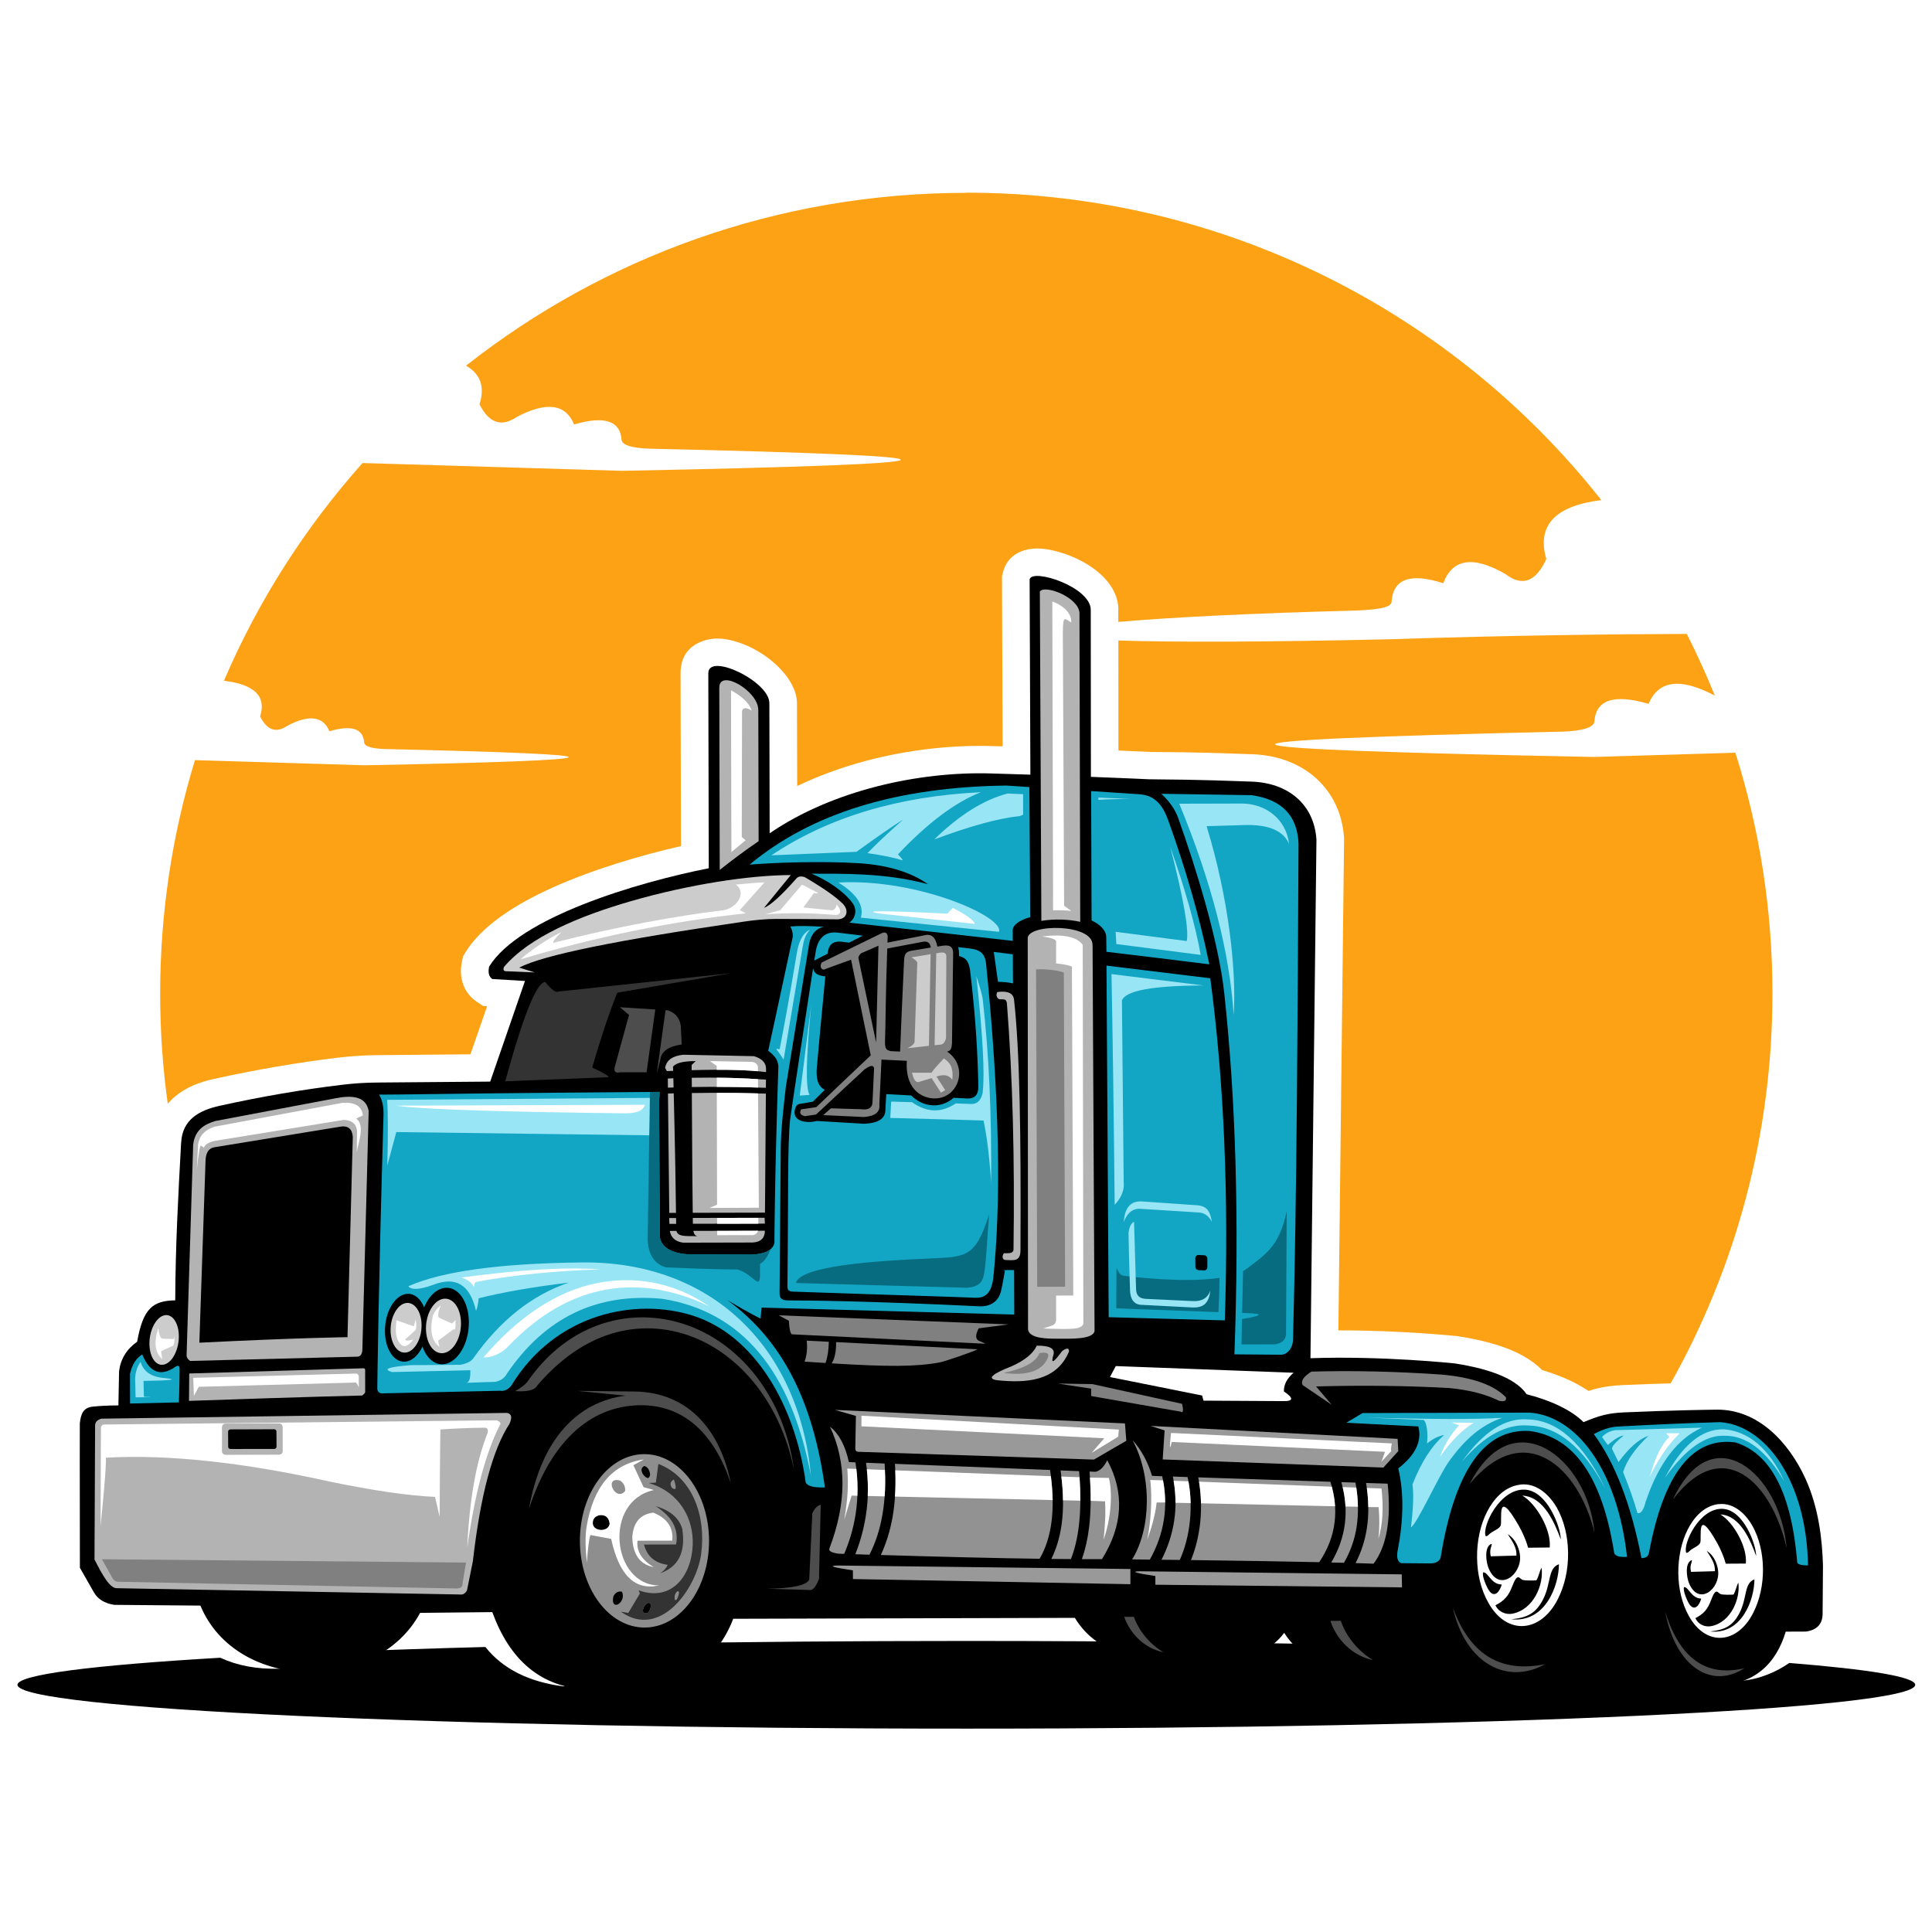
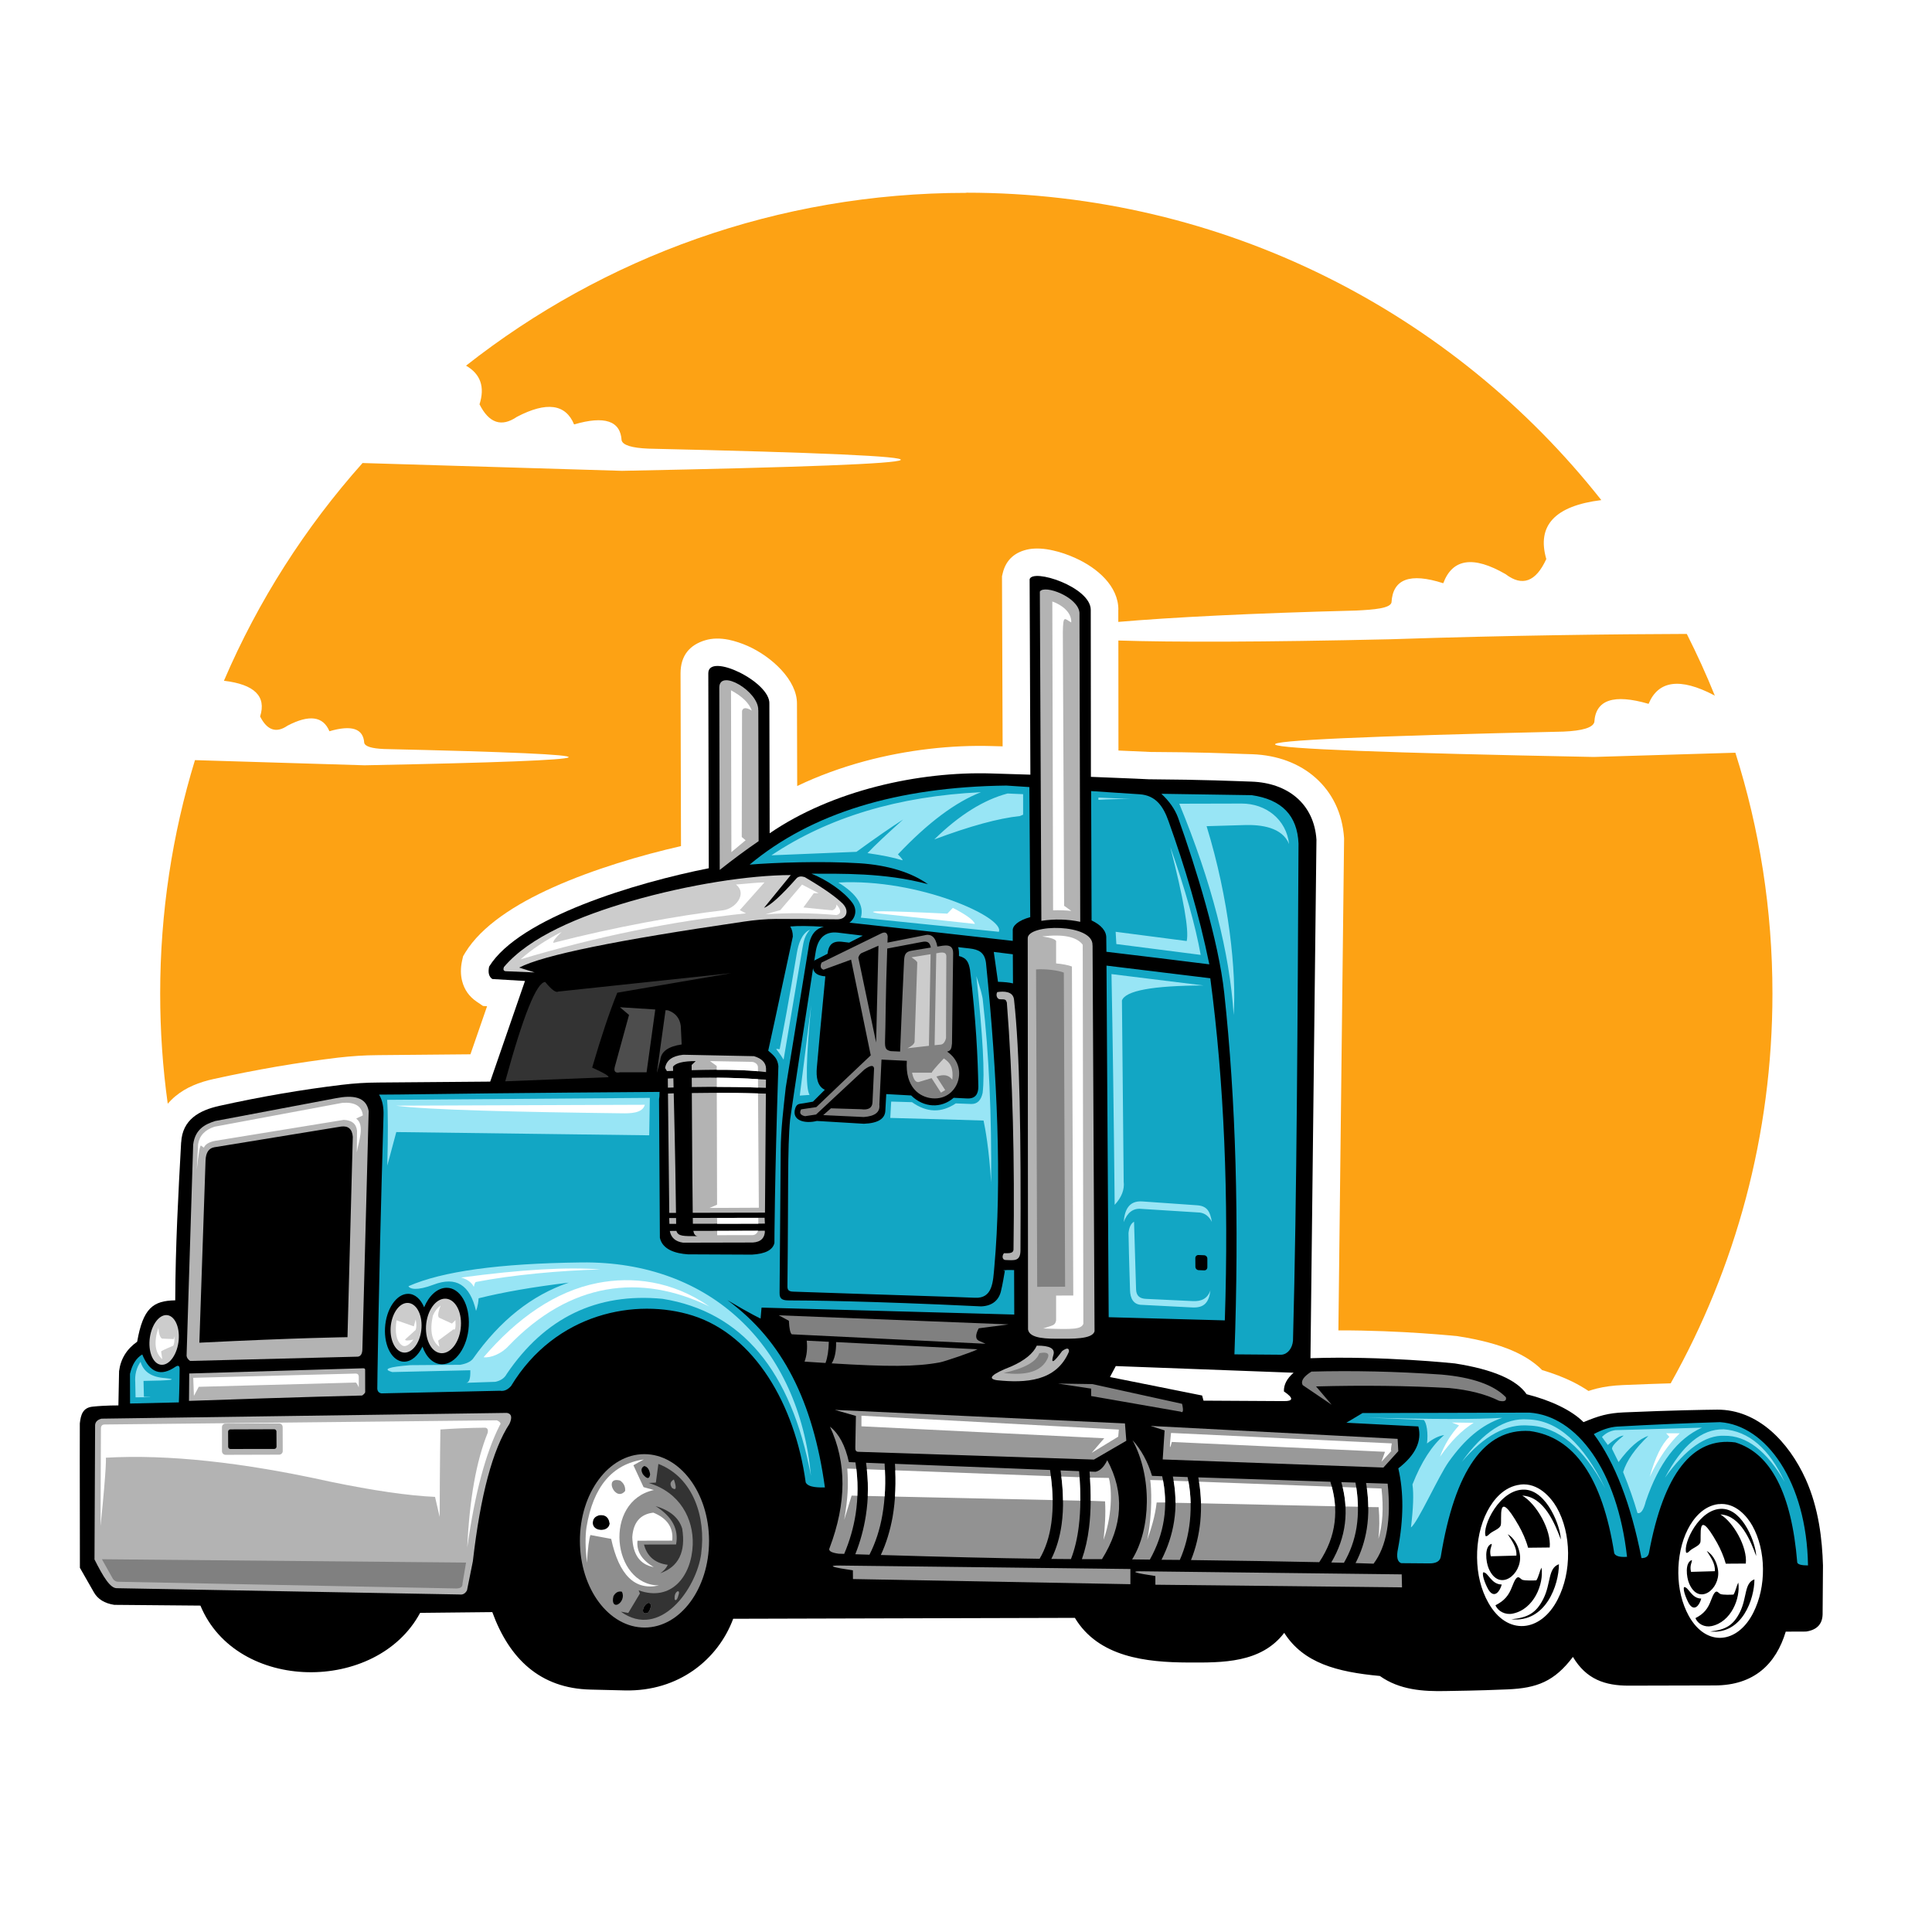
<svg xmlns="http://www.w3.org/2000/svg" width="133" zoomAndPan="magnify" viewBox="0 0 99.75 99.75" height="133" preserveAspectRatio="xMidYMid meet" version="1.0">
  <defs>
    <clipPath id="647b579eea">
      <path d="M 8 9.949 L 92 9.949 L 92 72 L 8 72 Z M 8 9.949 " clip-rule="nonzero" />
    </clipPath>
    <clipPath id="35974eec00">
      <path d="M 0.891 84 L 98.895 84 L 98.895 89.25 L 0.891 89.25 Z M 0.891 84 " clip-rule="nonzero" />
    </clipPath>
    <clipPath id="5a9ad013da">
      <path d="M 42 73 L 72 73 L 72 81 L 42 81 Z M 42 73 " clip-rule="nonzero" />
    </clipPath>
    <clipPath id="d7eb09a339">
      <path d="M 43.305 80.219 L 43.586 80.227 C 43.871 79.559 44.066 78.875 44.176 78.18 C 44.309 77.309 44.309 76.418 44.168 75.504 L 43.828 75.488 C 43.641 74.633 43.316 74.023 42.852 73.66 C 43.719 75.516 43.711 77.602 42.832 79.922 C 42.754 80.066 42.91 80.168 43.305 80.219 Z M 70.918 80.734 C 70.633 80.723 70.324 80.715 69.988 80.703 C 70.273 80.156 70.465 79.566 70.566 78.945 C 70.684 78.203 70.672 77.41 70.531 76.566 L 71.645 76.602 C 71.836 78.457 71.594 79.836 70.918 80.734 Z M 69.387 80.688 L 68.734 80.672 C 69.117 80.023 69.352 79.352 69.438 78.656 C 69.523 77.965 69.461 77.254 69.254 76.523 L 69.984 76.547 C 70.133 77.375 70.152 78.148 70.039 78.859 C 69.934 79.516 69.715 80.125 69.387 80.688 Z M 68.113 80.656 C 66.359 80.617 64.152 80.582 61.492 80.547 C 61.742 79.93 61.898 79.262 61.969 78.59 C 62.047 77.805 62.012 77.008 61.867 76.277 L 68.688 76.504 C 68.918 77.227 68.988 77.922 68.906 78.59 C 68.82 79.305 68.555 79.992 68.113 80.656 Z M 60.914 80.539 L 59.969 80.531 C 60.297 79.887 60.512 79.227 60.617 78.555 C 60.738 77.797 60.715 77.027 60.555 76.234 L 61.316 76.262 C 61.469 76.973 61.516 77.758 61.434 78.535 C 61.363 79.23 61.191 79.918 60.914 80.539 Z M 59.367 80.523 L 58.453 80.512 C 59.43 78.938 59.492 76.238 58.473 74.355 C 58.922 74.848 59.258 75.465 59.48 76.199 L 60.004 76.219 C 60.176 76.988 60.207 77.738 60.09 78.473 C 59.98 79.172 59.742 79.855 59.367 80.523 Z M 44.16 80.246 L 44.891 80.27 C 45.203 79.656 45.426 78.977 45.555 78.23 C 45.699 77.418 45.738 76.527 45.672 75.562 L 44.715 75.523 C 44.848 76.453 44.844 77.367 44.703 78.258 C 44.598 78.934 44.418 79.594 44.16 80.246 Z M 45.477 80.285 C 48.715 80.383 51.445 80.449 53.676 80.48 C 53.984 79.953 54.184 79.34 54.281 78.633 C 54.391 77.836 54.371 76.922 54.215 75.895 L 46.207 75.578 C 46.273 76.57 46.23 77.484 46.086 78.316 L 46.086 78.32 C 45.957 79.027 45.758 79.684 45.477 80.285 Z M 54.281 80.488 C 54.633 80.492 54.969 80.496 55.293 80.496 C 55.484 80.008 55.621 79.438 55.699 78.797 C 55.801 77.973 55.805 77.023 55.715 75.957 L 54.758 75.918 C 54.906 76.957 54.926 77.883 54.812 78.707 C 54.719 79.367 54.543 79.965 54.281 80.488 Z M 55.863 80.5 C 56.227 80.5 56.57 80.5 56.895 80.5 C 57.977 78.766 58.066 77.062 57.168 75.391 C 57 75.738 56.797 75.938 56.566 75.988 L 56.254 75.977 C 56.34 77.055 56.332 78.016 56.23 78.859 C 56.156 79.465 56.031 80.012 55.859 80.5 Z M 55.863 80.5 " clip-rule="evenodd" />
    </clipPath>
    <linearGradient x1="47219.392" gradientTransform="matrix(0.001, 0, 0, 0.001, -3.935, -3.867)" y1="60386.306" x2="47134.709" gradientUnits="userSpaceOnUse" y2="55023.554" id="692d71bfc7">
      <stop stop-opacity="1" stop-color="rgb(57.222%, 57.222%, 57.222%)" offset="0" />
      <stop stop-opacity="1" stop-color="rgb(57.393%, 57.393%, 57.393%)" offset="0.016" />
      <stop stop-opacity="1" stop-color="rgb(57.738%, 57.738%, 57.738%)" offset="0.031" />
      <stop stop-opacity="1" stop-color="rgb(58.081%, 58.081%, 58.081%)" offset="0.047" />
      <stop stop-opacity="1" stop-color="rgb(58.426%, 58.426%, 58.426%)" offset="0.061" />
      <stop stop-opacity="1" stop-color="rgb(58.598%, 58.598%, 58.598%)" offset="0.062" />
      <stop stop-opacity="1" stop-color="rgb(58.769%, 58.769%, 58.769%)" offset="0.078" />
      <stop stop-opacity="1" stop-color="rgb(59.114%, 59.114%, 59.114%)" offset="0.094" />
      <stop stop-opacity="1" stop-color="rgb(59.457%, 59.457%, 59.457%)" offset="0.109" />
      <stop stop-opacity="1" stop-color="rgb(59.802%, 59.802%, 59.802%)" offset="0.125" />
      <stop stop-opacity="1" stop-color="rgb(60.146%, 60.146%, 60.146%)" offset="0.141" />
      <stop stop-opacity="1" stop-color="rgb(60.49%, 60.49%, 60.49%)" offset="0.156" />
      <stop stop-opacity="1" stop-color="rgb(60.834%, 60.834%, 60.834%)" offset="0.172" />
      <stop stop-opacity="1" stop-color="rgb(61.179%, 61.179%, 61.179%)" offset="0.188" />
      <stop stop-opacity="1" stop-color="rgb(61.522%, 61.522%, 61.522%)" offset="0.203" />
      <stop stop-opacity="1" stop-color="rgb(61.867%, 61.867%, 61.867%)" offset="0.219" />
      <stop stop-opacity="1" stop-color="rgb(62.21%, 62.21%, 62.21%)" offset="0.234" />
      <stop stop-opacity="1" stop-color="rgb(62.555%, 62.555%, 62.555%)" offset="0.25" />
      <stop stop-opacity="1" stop-color="rgb(62.898%, 62.898%, 62.898%)" offset="0.266" />
      <stop stop-opacity="1" stop-color="rgb(63.243%, 63.243%, 63.243%)" offset="0.281" />
      <stop stop-opacity="1" stop-color="rgb(63.586%, 63.586%, 63.586%)" offset="0.297" />
      <stop stop-opacity="1" stop-color="rgb(63.931%, 63.931%, 63.931%)" offset="0.312" />
      <stop stop-opacity="1" stop-color="rgb(64.275%, 64.275%, 64.275%)" offset="0.328" />
      <stop stop-opacity="1" stop-color="rgb(64.619%, 64.619%, 64.619%)" offset="0.344" />
      <stop stop-opacity="1" stop-color="rgb(64.963%, 64.963%, 64.963%)" offset="0.359" />
      <stop stop-opacity="1" stop-color="rgb(65.308%, 65.308%, 65.308%)" offset="0.375" />
      <stop stop-opacity="1" stop-color="rgb(65.651%, 65.651%, 65.651%)" offset="0.391" />
      <stop stop-opacity="1" stop-color="rgb(65.996%, 65.996%, 65.996%)" offset="0.406" />
      <stop stop-opacity="1" stop-color="rgb(66.339%, 66.339%, 66.339%)" offset="0.422" />
      <stop stop-opacity="1" stop-color="rgb(66.684%, 66.684%, 66.684%)" offset="0.438" />
      <stop stop-opacity="1" stop-color="rgb(67.027%, 67.027%, 67.027%)" offset="0.453" />
      <stop stop-opacity="1" stop-color="rgb(67.372%, 67.372%, 67.372%)" offset="0.469" />
      <stop stop-opacity="1" stop-color="rgb(67.715%, 67.715%, 67.715%)" offset="0.484" />
      <stop stop-opacity="1" stop-color="rgb(68.06%, 68.06%, 68.06%)" offset="0.5" />
      <stop stop-opacity="1" stop-color="rgb(68.404%, 68.404%, 68.404%)" offset="0.516" />
      <stop stop-opacity="1" stop-color="rgb(68.748%, 68.748%, 68.748%)" offset="0.531" />
      <stop stop-opacity="1" stop-color="rgb(69.092%, 69.092%, 69.092%)" offset="0.547" />
      <stop stop-opacity="1" stop-color="rgb(69.437%, 69.437%, 69.437%)" offset="0.562" />
      <stop stop-opacity="1" stop-color="rgb(69.78%, 69.78%, 69.78%)" offset="0.578" />
      <stop stop-opacity="1" stop-color="rgb(70.125%, 70.125%, 70.125%)" offset="0.594" />
      <stop stop-opacity="1" stop-color="rgb(70.468%, 70.468%, 70.468%)" offset="0.609" />
      <stop stop-opacity="1" stop-color="rgb(70.813%, 70.813%, 70.813%)" offset="0.625" />
      <stop stop-opacity="1" stop-color="rgb(71.156%, 71.156%, 71.156%)" offset="0.641" />
      <stop stop-opacity="1" stop-color="rgb(71.501%, 71.501%, 71.501%)" offset="0.656" />
      <stop stop-opacity="1" stop-color="rgb(71.844%, 71.844%, 71.844%)" offset="0.672" />
      <stop stop-opacity="1" stop-color="rgb(72.189%, 72.189%, 72.189%)" offset="0.688" />
      <stop stop-opacity="1" stop-color="rgb(72.533%, 72.533%, 72.533%)" offset="0.703" />
      <stop stop-opacity="1" stop-color="rgb(72.878%, 72.878%, 72.878%)" offset="0.719" />
      <stop stop-opacity="1" stop-color="rgb(73.221%, 73.221%, 73.221%)" offset="0.734" />
      <stop stop-opacity="1" stop-color="rgb(73.566%, 73.566%, 73.566%)" offset="0.75" />
      <stop stop-opacity="1" stop-color="rgb(73.909%, 73.909%, 73.909%)" offset="0.766" />
      <stop stop-opacity="1" stop-color="rgb(74.254%, 74.254%, 74.254%)" offset="0.781" />
      <stop stop-opacity="1" stop-color="rgb(74.597%, 74.597%, 74.597%)" offset="0.797" />
      <stop stop-opacity="1" stop-color="rgb(74.942%, 74.942%, 74.942%)" offset="0.812" />
      <stop stop-opacity="1" stop-color="rgb(75.285%, 75.285%, 75.285%)" offset="0.828" />
      <stop stop-opacity="1" stop-color="rgb(75.63%, 75.63%, 75.63%)" offset="0.844" />
      <stop stop-opacity="1" stop-color="rgb(75.974%, 75.974%, 75.974%)" offset="0.859" />
      <stop stop-opacity="1" stop-color="rgb(76.318%, 76.318%, 76.318%)" offset="0.875" />
      <stop stop-opacity="1" stop-color="rgb(76.662%, 76.662%, 76.662%)" offset="0.891" />
      <stop stop-opacity="1" stop-color="rgb(77.007%, 77.007%, 77.007%)" offset="0.906" />
      <stop stop-opacity="1" stop-color="rgb(77.35%, 77.35%, 77.35%)" offset="0.922" />
      <stop stop-opacity="1" stop-color="rgb(77.695%, 77.695%, 77.695%)" offset="0.938" />
      <stop stop-opacity="1" stop-color="rgb(78.038%, 78.038%, 78.038%)" offset="0.939" />
      <stop stop-opacity="1" stop-color="rgb(78.21%, 78.21%, 78.21%)" offset="0.953" />
      <stop stop-opacity="1" stop-color="rgb(78.383%, 78.383%, 78.383%)" offset="0.969" />
      <stop stop-opacity="1" stop-color="rgb(78.726%, 78.726%, 78.726%)" offset="0.984" />
      <stop stop-opacity="1" stop-color="rgb(79.071%, 79.071%, 79.071%)" offset="1" />
    </linearGradient>
    <clipPath id="2bc2224e74">
      <path d="M 29 75 L 37 75 L 37 85 L 29 85 Z M 29 75 " clip-rule="nonzero" />
    </clipPath>
    <clipPath id="a68696617e">
      <path d="M 33.262 75.078 C 35.102 75.074 36.602 77.074 36.609 79.547 C 36.613 82.02 35.125 84.027 33.285 84.031 C 31.445 84.035 29.945 82.035 29.941 79.562 C 29.934 77.09 31.422 75.082 33.262 75.078 Z M 34.789 76.387 C 34.945 76.832 34.91 76.977 34.691 76.82 C 34.566 76.637 34.602 76.492 34.789 76.387 Z M 35.047 82.289 C 34.973 82.578 34.902 82.676 34.832 82.578 C 34.816 82.375 34.863 82.234 34.973 82.164 C 35.043 82.141 35.07 82.184 35.047 82.289 Z M 33.469 83.258 C 33.711 82.914 33.59 82.633 33.371 82.812 C 33.145 82.996 33.098 83.434 33.469 83.258 Z M 32.105 82.18 C 31.926 82.141 31.777 82.219 31.672 82.414 C 31.578 82.816 31.746 82.906 31.898 82.836 C 32.102 82.738 32.242 82.418 32.105 82.18 Z M 31.332 80.48 C 31.82 81.098 30.309 81.41 30.75 80.605 C 30.922 80.457 31.117 80.418 31.332 80.48 Z M 31.477 78.66 C 31.434 78.344 31.262 78.199 30.957 78.227 C 30.699 78.289 30.582 78.445 30.609 78.695 C 30.68 79.09 31.43 79.105 31.48 78.66 Z M 32.277 76.977 C 31.781 77.59 31.137 76.195 32.023 76.445 C 32.207 76.578 32.293 76.754 32.277 76.977 Z M 33.199 76.125 C 33.406 76.371 33.527 76.371 33.566 76.125 C 33.531 75.879 33.434 75.734 33.266 75.691 C 33.102 75.773 33.078 75.918 33.199 76.125 Z M 33.199 76.125 " clip-rule="evenodd" />
    </clipPath>
    <linearGradient x1="27641.129" gradientTransform="matrix(0.001, 0, 0, 0.001, -3.935, -3.867)" y1="56237.296" x2="27551.731" gradientUnits="userSpaceOnUse" y2="62688.575" id="98313f0947">
      <stop stop-opacity="1" stop-color="rgb(79.999%, 79.999%, 79.999%)" offset="0" />
      <stop stop-opacity="1" stop-color="rgb(79.999%, 79.999%, 79.999%)" offset="0.01" />
      <stop stop-opacity="1" stop-color="rgb(79.999%, 79.999%, 79.999%)" offset="0.25" />
      <stop stop-opacity="1" stop-color="rgb(79.922%, 79.922%, 79.922%)" offset="0.258" />
      <stop stop-opacity="1" stop-color="rgb(79.72%, 79.72%, 79.72%)" offset="0.266" />
      <stop stop-opacity="1" stop-color="rgb(79.466%, 79.466%, 79.466%)" offset="0.273" />
      <stop stop-opacity="1" stop-color="rgb(79.213%, 79.213%, 79.213%)" offset="0.281" />
      <stop stop-opacity="1" stop-color="rgb(78.958%, 78.958%, 78.958%)" offset="0.289" />
      <stop stop-opacity="1" stop-color="rgb(78.705%, 78.705%, 78.705%)" offset="0.297" />
      <stop stop-opacity="1" stop-color="rgb(78.452%, 78.452%, 78.452%)" offset="0.305" />
      <stop stop-opacity="1" stop-color="rgb(78.197%, 78.197%, 78.197%)" offset="0.312" />
      <stop stop-opacity="1" stop-color="rgb(77.943%, 77.943%, 77.943%)" offset="0.32" />
      <stop stop-opacity="1" stop-color="rgb(77.69%, 77.69%, 77.69%)" offset="0.328" />
      <stop stop-opacity="1" stop-color="rgb(77.435%, 77.435%, 77.435%)" offset="0.336" />
      <stop stop-opacity="1" stop-color="rgb(77.182%, 77.182%, 77.182%)" offset="0.344" />
      <stop stop-opacity="1" stop-color="rgb(76.927%, 76.927%, 76.927%)" offset="0.352" />
      <stop stop-opacity="1" stop-color="rgb(76.674%, 76.674%, 76.674%)" offset="0.359" />
      <stop stop-opacity="1" stop-color="rgb(76.421%, 76.421%, 76.421%)" offset="0.367" />
      <stop stop-opacity="1" stop-color="rgb(76.166%, 76.166%, 76.166%)" offset="0.375" />
      <stop stop-opacity="1" stop-color="rgb(75.912%, 75.912%, 75.912%)" offset="0.383" />
      <stop stop-opacity="1" stop-color="rgb(75.659%, 75.659%, 75.659%)" offset="0.391" />
      <stop stop-opacity="1" stop-color="rgb(75.404%, 75.404%, 75.404%)" offset="0.398" />
      <stop stop-opacity="1" stop-color="rgb(75.151%, 75.151%, 75.151%)" offset="0.406" />
      <stop stop-opacity="1" stop-color="rgb(74.898%, 74.898%, 74.898%)" offset="0.414" />
      <stop stop-opacity="1" stop-color="rgb(74.643%, 74.643%, 74.643%)" offset="0.422" />
      <stop stop-opacity="1" stop-color="rgb(74.39%, 74.39%, 74.39%)" offset="0.43" />
      <stop stop-opacity="1" stop-color="rgb(74.136%, 74.136%, 74.136%)" offset="0.438" />
      <stop stop-opacity="1" stop-color="rgb(73.882%, 73.882%, 73.882%)" offset="0.445" />
      <stop stop-opacity="1" stop-color="rgb(73.628%, 73.628%, 73.628%)" offset="0.453" />
      <stop stop-opacity="1" stop-color="rgb(73.375%, 73.375%, 73.375%)" offset="0.461" />
      <stop stop-opacity="1" stop-color="rgb(73.12%, 73.12%, 73.12%)" offset="0.469" />
      <stop stop-opacity="1" stop-color="rgb(72.867%, 72.867%, 72.867%)" offset="0.477" />
      <stop stop-opacity="1" stop-color="rgb(72.614%, 72.614%, 72.614%)" offset="0.484" />
      <stop stop-opacity="1" stop-color="rgb(72.359%, 72.359%, 72.359%)" offset="0.492" />
      <stop stop-opacity="1" stop-color="rgb(72.105%, 72.105%, 72.105%)" offset="0.5" />
      <stop stop-opacity="1" stop-color="rgb(71.852%, 71.852%, 71.852%)" offset="0.508" />
      <stop stop-opacity="1" stop-color="rgb(71.597%, 71.597%, 71.597%)" offset="0.516" />
      <stop stop-opacity="1" stop-color="rgb(71.344%, 71.344%, 71.344%)" offset="0.523" />
      <stop stop-opacity="1" stop-color="rgb(71.091%, 71.091%, 71.091%)" offset="0.531" />
      <stop stop-opacity="1" stop-color="rgb(70.836%, 70.836%, 70.836%)" offset="0.539" />
      <stop stop-opacity="1" stop-color="rgb(70.583%, 70.583%, 70.583%)" offset="0.547" />
      <stop stop-opacity="1" stop-color="rgb(70.329%, 70.329%, 70.329%)" offset="0.555" />
      <stop stop-opacity="1" stop-color="rgb(70.074%, 70.074%, 70.074%)" offset="0.562" />
      <stop stop-opacity="1" stop-color="rgb(69.821%, 69.821%, 69.821%)" offset="0.57" />
      <stop stop-opacity="1" stop-color="rgb(69.568%, 69.568%, 69.568%)" offset="0.578" />
      <stop stop-opacity="1" stop-color="rgb(69.313%, 69.313%, 69.313%)" offset="0.586" />
      <stop stop-opacity="1" stop-color="rgb(69.06%, 69.06%, 69.06%)" offset="0.594" />
      <stop stop-opacity="1" stop-color="rgb(68.806%, 68.806%, 68.806%)" offset="0.602" />
      <stop stop-opacity="1" stop-color="rgb(68.552%, 68.552%, 68.552%)" offset="0.609" />
      <stop stop-opacity="1" stop-color="rgb(68.298%, 68.298%, 68.298%)" offset="0.617" />
      <stop stop-opacity="1" stop-color="rgb(68.045%, 68.045%, 68.045%)" offset="0.625" />
      <stop stop-opacity="1" stop-color="rgb(67.79%, 67.79%, 67.79%)" offset="0.633" />
      <stop stop-opacity="1" stop-color="rgb(67.537%, 67.537%, 67.537%)" offset="0.641" />
      <stop stop-opacity="1" stop-color="rgb(67.282%, 67.282%, 67.282%)" offset="0.648" />
      <stop stop-opacity="1" stop-color="rgb(67.029%, 67.029%, 67.029%)" offset="0.656" />
      <stop stop-opacity="1" stop-color="rgb(66.776%, 66.776%, 66.776%)" offset="0.664" />
      <stop stop-opacity="1" stop-color="rgb(66.521%, 66.521%, 66.521%)" offset="0.672" />
      <stop stop-opacity="1" stop-color="rgb(66.267%, 66.267%, 66.267%)" offset="0.68" />
      <stop stop-opacity="1" stop-color="rgb(66.014%, 66.014%, 66.014%)" offset="0.688" />
      <stop stop-opacity="1" stop-color="rgb(65.759%, 65.759%, 65.759%)" offset="0.695" />
      <stop stop-opacity="1" stop-color="rgb(65.506%, 65.506%, 65.506%)" offset="0.703" />
      <stop stop-opacity="1" stop-color="rgb(65.253%, 65.253%, 65.253%)" offset="0.711" />
      <stop stop-opacity="1" stop-color="rgb(64.998%, 64.998%, 64.998%)" offset="0.719" />
      <stop stop-opacity="1" stop-color="rgb(64.745%, 64.745%, 64.745%)" offset="0.727" />
      <stop stop-opacity="1" stop-color="rgb(64.491%, 64.491%, 64.491%)" offset="0.734" />
      <stop stop-opacity="1" stop-color="rgb(64.236%, 64.236%, 64.236%)" offset="0.742" />
      <stop stop-opacity="1" stop-color="rgb(63.983%, 63.983%, 63.983%)" offset="0.75" />
      <stop stop-opacity="1" stop-color="rgb(63.73%, 63.73%, 63.73%)" offset="0.758" />
      <stop stop-opacity="1" stop-color="rgb(63.475%, 63.475%, 63.475%)" offset="0.766" />
      <stop stop-opacity="1" stop-color="rgb(63.222%, 63.222%, 63.222%)" offset="0.773" />
      <stop stop-opacity="1" stop-color="rgb(62.968%, 62.968%, 62.968%)" offset="0.781" />
      <stop stop-opacity="1" stop-color="rgb(62.714%, 62.714%, 62.714%)" offset="0.789" />
      <stop stop-opacity="1" stop-color="rgb(62.46%, 62.46%, 62.46%)" offset="0.797" />
      <stop stop-opacity="1" stop-color="rgb(62.207%, 62.207%, 62.207%)" offset="0.805" />
      <stop stop-opacity="1" stop-color="rgb(61.952%, 61.952%, 61.952%)" offset="0.812" />
      <stop stop-opacity="1" stop-color="rgb(61.699%, 61.699%, 61.699%)" offset="0.82" />
      <stop stop-opacity="1" stop-color="rgb(61.446%, 61.446%, 61.446%)" offset="0.828" />
      <stop stop-opacity="1" stop-color="rgb(61.191%, 61.191%, 61.191%)" offset="0.836" />
      <stop stop-opacity="1" stop-color="rgb(60.938%, 60.938%, 60.938%)" offset="0.844" />
      <stop stop-opacity="1" stop-color="rgb(60.684%, 60.684%, 60.684%)" offset="0.852" />
      <stop stop-opacity="1" stop-color="rgb(60.429%, 60.429%, 60.429%)" offset="0.859" />
      <stop stop-opacity="1" stop-color="rgb(60.176%, 60.176%, 60.176%)" offset="0.867" />
      <stop stop-opacity="1" stop-color="rgb(59.923%, 59.923%, 59.923%)" offset="0.875" />
      <stop stop-opacity="1" stop-color="rgb(59.668%, 59.668%, 59.668%)" offset="0.883" />
      <stop stop-opacity="1" stop-color="rgb(59.415%, 59.415%, 59.415%)" offset="0.891" />
      <stop stop-opacity="1" stop-color="rgb(59.161%, 59.161%, 59.161%)" offset="0.898" />
      <stop stop-opacity="1" stop-color="rgb(58.907%, 58.907%, 58.907%)" offset="0.906" />
      <stop stop-opacity="1" stop-color="rgb(58.653%, 58.653%, 58.653%)" offset="0.914" />
      <stop stop-opacity="1" stop-color="rgb(58.4%, 58.4%, 58.4%)" offset="0.922" />
      <stop stop-opacity="1" stop-color="rgb(58.145%, 58.145%, 58.145%)" offset="0.93" />
      <stop stop-opacity="1" stop-color="rgb(57.892%, 57.892%, 57.892%)" offset="0.938" />
      <stop stop-opacity="1" stop-color="rgb(57.639%, 57.639%, 57.639%)" offset="0.945" />
      <stop stop-opacity="1" stop-color="rgb(57.384%, 57.384%, 57.384%)" offset="0.953" />
      <stop stop-opacity="1" stop-color="rgb(57.13%, 57.13%, 57.13%)" offset="0.961" />
      <stop stop-opacity="1" stop-color="rgb(56.876%, 56.876%, 56.876%)" offset="0.969" />
      <stop stop-opacity="1" stop-color="rgb(56.622%, 56.622%, 56.622%)" offset="0.977" />
      <stop stop-opacity="1" stop-color="rgb(56.369%, 56.369%, 56.369%)" offset="0.984" />
      <stop stop-opacity="1" stop-color="rgb(56.114%, 56.114%, 56.114%)" offset="0.99" />
      <stop stop-opacity="1" stop-color="rgb(55.988%, 55.988%, 55.988%)" offset="0.992" />
      <stop stop-opacity="1" stop-color="rgb(55.861%, 55.861%, 55.861%)" offset="1" />
    </linearGradient>
    <clipPath id="eb3be6a755">
      <path d="M 26 50 L 38 50 L 38 56 L 26 56 Z M 26 50 " clip-rule="nonzero" />
    </clipPath>
    <clipPath id="f3b4c7df87">
      <path d="M 30.574 55.121 C 31.184 55.398 31.465 55.562 31.41 55.617 C 31.41 55.617 29.637 55.688 26.086 55.828 C 27.016 52.43 27.703 50.719 28.148 50.699 C 28.48 51.102 28.703 51.266 28.82 51.195 C 34.785 50.559 37.766 50.242 37.766 50.242 C 33.836 50.918 31.871 51.254 31.871 51.254 C 31.461 52.266 31.031 53.555 30.574 55.121 Z M 30.574 55.121 " clip-rule="evenodd" />
    </clipPath>
    <linearGradient x1="26155.831" gradientTransform="matrix(0.001, 0, 0, 0.001, -3.935, -3.867)" y1="44734.452" x2="21861.056" gradientUnits="userSpaceOnUse" y2="38157.334" id="70dadc7267">
      <stop stop-opacity="1" stop-color="rgb(20%, 20%, 20%)" offset="0" />
      <stop stop-opacity="1" stop-color="rgb(20.032%, 20.032%, 20.032%)" offset="0.016" />
      <stop stop-opacity="1" stop-color="rgb(20.28%, 20.28%, 20.28%)" offset="0.02" />
      <stop stop-opacity="1" stop-color="rgb(20.497%, 20.497%, 20.497%)" offset="0.023" />
      <stop stop-opacity="1" stop-color="rgb(20.714%, 20.714%, 20.714%)" offset="0.027" />
      <stop stop-opacity="1" stop-color="rgb(20.932%, 20.932%, 20.932%)" offset="0.031" />
      <stop stop-opacity="1" stop-color="rgb(21.149%, 21.149%, 21.149%)" offset="0.035" />
      <stop stop-opacity="1" stop-color="rgb(21.367%, 21.367%, 21.367%)" offset="0.039" />
      <stop stop-opacity="1" stop-color="rgb(21.584%, 21.584%, 21.584%)" offset="0.043" />
      <stop stop-opacity="1" stop-color="rgb(21.8%, 21.8%, 21.8%)" offset="0.047" />
      <stop stop-opacity="1" stop-color="rgb(22.017%, 22.017%, 22.017%)" offset="0.051" />
      <stop stop-opacity="1" stop-color="rgb(22.235%, 22.235%, 22.235%)" offset="0.055" />
      <stop stop-opacity="1" stop-color="rgb(22.452%, 22.452%, 22.452%)" offset="0.059" />
      <stop stop-opacity="1" stop-color="rgb(22.67%, 22.67%, 22.67%)" offset="0.062" />
      <stop stop-opacity="1" stop-color="rgb(22.887%, 22.887%, 22.887%)" offset="0.066" />
      <stop stop-opacity="1" stop-color="rgb(23.103%, 23.103%, 23.103%)" offset="0.07" />
      <stop stop-opacity="1" stop-color="rgb(23.32%, 23.32%, 23.32%)" offset="0.074" />
      <stop stop-opacity="1" stop-color="rgb(23.538%, 23.538%, 23.538%)" offset="0.078" />
      <stop stop-opacity="1" stop-color="rgb(23.755%, 23.755%, 23.755%)" offset="0.082" />
      <stop stop-opacity="1" stop-color="rgb(23.972%, 23.972%, 23.972%)" offset="0.086" />
      <stop stop-opacity="1" stop-color="rgb(24.188%, 24.188%, 24.188%)" offset="0.09" />
      <stop stop-opacity="1" stop-color="rgb(24.406%, 24.406%, 24.406%)" offset="0.094" />
      <stop stop-opacity="1" stop-color="rgb(24.623%, 24.623%, 24.623%)" offset="0.098" />
      <stop stop-opacity="1" stop-color="rgb(24.841%, 24.841%, 24.841%)" offset="0.102" />
      <stop stop-opacity="1" stop-color="rgb(25.058%, 25.058%, 25.058%)" offset="0.105" />
      <stop stop-opacity="1" stop-color="rgb(25.275%, 25.275%, 25.275%)" offset="0.109" />
      <stop stop-opacity="1" stop-color="rgb(25.491%, 25.491%, 25.491%)" offset="0.113" />
      <stop stop-opacity="1" stop-color="rgb(25.71%, 25.71%, 25.71%)" offset="0.117" />
      <stop stop-opacity="1" stop-color="rgb(25.926%, 25.926%, 25.926%)" offset="0.121" />
      <stop stop-opacity="1" stop-color="rgb(26.143%, 26.143%, 26.143%)" offset="0.125" />
      <stop stop-opacity="1" stop-color="rgb(26.36%, 26.36%, 26.36%)" offset="0.129" />
      <stop stop-opacity="1" stop-color="rgb(26.578%, 26.578%, 26.578%)" offset="0.133" />
      <stop stop-opacity="1" stop-color="rgb(26.794%, 26.794%, 26.794%)" offset="0.137" />
      <stop stop-opacity="1" stop-color="rgb(27.013%, 27.013%, 27.013%)" offset="0.141" />
      <stop stop-opacity="1" stop-color="rgb(27.229%, 27.229%, 27.229%)" offset="0.145" />
      <stop stop-opacity="1" stop-color="rgb(27.446%, 27.446%, 27.446%)" offset="0.148" />
      <stop stop-opacity="1" stop-color="rgb(27.663%, 27.663%, 27.663%)" offset="0.152" />
      <stop stop-opacity="1" stop-color="rgb(27.881%, 27.881%, 27.881%)" offset="0.156" />
      <stop stop-opacity="1" stop-color="rgb(28.098%, 28.098%, 28.098%)" offset="0.16" />
      <stop stop-opacity="1" stop-color="rgb(28.314%, 28.314%, 28.314%)" offset="0.164" />
      <stop stop-opacity="1" stop-color="rgb(28.531%, 28.531%, 28.531%)" offset="0.168" />
      <stop stop-opacity="1" stop-color="rgb(28.749%, 28.749%, 28.749%)" offset="0.172" />
      <stop stop-opacity="1" stop-color="rgb(28.966%, 28.966%, 28.966%)" offset="0.176" />
      <stop stop-opacity="1" stop-color="rgb(29.184%, 29.184%, 29.184%)" offset="0.18" />
      <stop stop-opacity="1" stop-color="rgb(29.401%, 29.401%, 29.401%)" offset="0.184" />
      <stop stop-opacity="1" stop-color="rgb(29.617%, 29.617%, 29.617%)" offset="0.188" />
      <stop stop-opacity="1" stop-color="rgb(29.834%, 29.834%, 29.834%)" offset="0.191" />
      <stop stop-opacity="1" stop-color="rgb(30.052%, 30.052%, 30.052%)" offset="0.195" />
      <stop stop-opacity="1" stop-color="rgb(30.269%, 30.269%, 30.269%)" offset="0.199" />
      <stop stop-opacity="1" stop-color="rgb(30.486%, 30.486%, 30.486%)" offset="0.203" />
      <stop stop-opacity="1" stop-color="rgb(30.702%, 30.702%, 30.702%)" offset="0.207" />
      <stop stop-opacity="1" stop-color="rgb(30.92%, 30.92%, 30.92%)" offset="0.211" />
      <stop stop-opacity="1" stop-color="rgb(31.137%, 31.137%, 31.137%)" offset="0.215" />
      <stop stop-opacity="1" stop-color="rgb(31.355%, 31.355%, 31.355%)" offset="0.219" />
      <stop stop-opacity="1" stop-color="rgb(31.572%, 31.572%, 31.572%)" offset="0.223" />
      <stop stop-opacity="1" stop-color="rgb(31.789%, 31.789%, 31.789%)" offset="0.227" />
      <stop stop-opacity="1" stop-color="rgb(32.005%, 32.005%, 32.005%)" offset="0.23" />
      <stop stop-opacity="1" stop-color="rgb(32.224%, 32.224%, 32.224%)" offset="0.234" />
      <stop stop-opacity="1" stop-color="rgb(32.44%, 32.44%, 32.44%)" offset="0.238" />
      <stop stop-opacity="1" stop-color="rgb(32.657%, 32.657%, 32.657%)" offset="0.242" />
      <stop stop-opacity="1" stop-color="rgb(32.874%, 32.874%, 32.874%)" offset="0.246" />
      <stop stop-opacity="1" stop-color="rgb(33.092%, 33.092%, 33.092%)" offset="0.25" />
      <stop stop-opacity="1" stop-color="rgb(33.308%, 33.308%, 33.308%)" offset="0.254" />
      <stop stop-opacity="1" stop-color="rgb(33.527%, 33.527%, 33.527%)" offset="0.258" />
      <stop stop-opacity="1" stop-color="rgb(33.743%, 33.743%, 33.743%)" offset="0.262" />
      <stop stop-opacity="1" stop-color="rgb(33.96%, 33.96%, 33.96%)" offset="0.266" />
      <stop stop-opacity="1" stop-color="rgb(34.177%, 34.177%, 34.177%)" offset="0.27" />
      <stop stop-opacity="1" stop-color="rgb(34.395%, 34.395%, 34.395%)" offset="0.273" />
      <stop stop-opacity="1" stop-color="rgb(34.612%, 34.612%, 34.612%)" offset="0.277" />
      <stop stop-opacity="1" stop-color="rgb(34.828%, 34.828%, 34.828%)" offset="0.281" />
      <stop stop-opacity="1" stop-color="rgb(35.045%, 35.045%, 35.045%)" offset="0.285" />
      <stop stop-opacity="1" stop-color="rgb(35.263%, 35.263%, 35.263%)" offset="0.289" />
      <stop stop-opacity="1" stop-color="rgb(35.48%, 35.48%, 35.48%)" offset="0.293" />
      <stop stop-opacity="1" stop-color="rgb(35.698%, 35.698%, 35.698%)" offset="0.297" />
      <stop stop-opacity="1" stop-color="rgb(35.915%, 35.915%, 35.915%)" offset="0.301" />
      <stop stop-opacity="1" stop-color="rgb(36.131%, 36.131%, 36.131%)" offset="0.305" />
      <stop stop-opacity="1" stop-color="rgb(36.348%, 36.348%, 36.348%)" offset="0.309" />
      <stop stop-opacity="1" stop-color="rgb(36.566%, 36.566%, 36.566%)" offset="0.312" />
      <stop stop-opacity="1" stop-color="rgb(36.783%, 36.783%, 36.783%)" offset="0.316" />
      <stop stop-opacity="1" stop-color="rgb(37%, 37%, 37%)" offset="0.32" />
      <stop stop-opacity="1" stop-color="rgb(37.216%, 37.216%, 37.216%)" offset="0.324" />
      <stop stop-opacity="1" stop-color="rgb(37.434%, 37.434%, 37.434%)" offset="0.328" />
      <stop stop-opacity="1" stop-color="rgb(37.651%, 37.651%, 37.651%)" offset="0.332" />
      <stop stop-opacity="1" stop-color="rgb(37.869%, 37.869%, 37.869%)" offset="0.336" />
      <stop stop-opacity="1" stop-color="rgb(38.086%, 38.086%, 38.086%)" offset="0.34" />
      <stop stop-opacity="1" stop-color="rgb(38.303%, 38.303%, 38.303%)" offset="0.344" />
      <stop stop-opacity="1" stop-color="rgb(38.519%, 38.519%, 38.519%)" offset="0.348" />
      <stop stop-opacity="1" stop-color="rgb(38.737%, 38.737%, 38.737%)" offset="0.352" />
      <stop stop-opacity="1" stop-color="rgb(38.954%, 38.954%, 38.954%)" offset="0.355" />
      <stop stop-opacity="1" stop-color="rgb(39.171%, 39.171%, 39.171%)" offset="0.359" />
      <stop stop-opacity="1" stop-color="rgb(39.388%, 39.388%, 39.388%)" offset="0.363" />
      <stop stop-opacity="1" stop-color="rgb(39.606%, 39.606%, 39.606%)" offset="0.367" />
      <stop stop-opacity="1" stop-color="rgb(39.822%, 39.822%, 39.822%)" offset="0.371" />
      <stop stop-opacity="1" stop-color="rgb(40.041%, 40.041%, 40.041%)" offset="0.375" />
      <stop stop-opacity="1" stop-color="rgb(40.257%, 40.257%, 40.257%)" offset="0.379" />
      <stop stop-opacity="1" stop-color="rgb(40.474%, 40.474%, 40.474%)" offset="0.383" />
      <stop stop-opacity="1" stop-color="rgb(40.691%, 40.691%, 40.691%)" offset="0.387" />
      <stop stop-opacity="1" stop-color="rgb(40.909%, 40.909%, 40.909%)" offset="0.391" />
      <stop stop-opacity="1" stop-color="rgb(41.125%, 41.125%, 41.125%)" offset="0.395" />
      <stop stop-opacity="1" stop-color="rgb(41.342%, 41.342%, 41.342%)" offset="0.398" />
      <stop stop-opacity="1" stop-color="rgb(41.559%, 41.559%, 41.559%)" offset="0.402" />
      <stop stop-opacity="1" stop-color="rgb(41.777%, 41.777%, 41.777%)" offset="0.406" />
      <stop stop-opacity="1" stop-color="rgb(41.994%, 41.994%, 41.994%)" offset="0.41" />
      <stop stop-opacity="1" stop-color="rgb(42.212%, 42.212%, 42.212%)" offset="0.414" />
      <stop stop-opacity="1" stop-color="rgb(42.429%, 42.429%, 42.429%)" offset="0.418" />
      <stop stop-opacity="1" stop-color="rgb(42.645%, 42.645%, 42.645%)" offset="0.422" />
      <stop stop-opacity="1" stop-color="rgb(42.862%, 42.862%, 42.862%)" offset="0.426" />
      <stop stop-opacity="1" stop-color="rgb(43.08%, 43.08%, 43.08%)" offset="0.43" />
      <stop stop-opacity="1" stop-color="rgb(43.297%, 43.297%, 43.297%)" offset="0.434" />
      <stop stop-opacity="1" stop-color="rgb(43.515%, 43.515%, 43.515%)" offset="0.438" />
      <stop stop-opacity="1" stop-color="rgb(43.732%, 43.732%, 43.732%)" offset="0.441" />
      <stop stop-opacity="1" stop-color="rgb(43.948%, 43.948%, 43.948%)" offset="0.445" />
      <stop stop-opacity="1" stop-color="rgb(44.165%, 44.165%, 44.165%)" offset="0.449" />
      <stop stop-opacity="1" stop-color="rgb(44.383%, 44.383%, 44.383%)" offset="0.453" />
      <stop stop-opacity="1" stop-color="rgb(44.6%, 44.6%, 44.6%)" offset="0.457" />
      <stop stop-opacity="1" stop-color="rgb(44.817%, 44.817%, 44.817%)" offset="0.461" />
      <stop stop-opacity="1" stop-color="rgb(45.033%, 45.033%, 45.033%)" offset="0.465" />
      <stop stop-opacity="1" stop-color="rgb(45.251%, 45.251%, 45.251%)" offset="0.469" />
      <stop stop-opacity="1" stop-color="rgb(45.468%, 45.468%, 45.468%)" offset="0.473" />
      <stop stop-opacity="1" stop-color="rgb(45.686%, 45.686%, 45.686%)" offset="0.477" />
      <stop stop-opacity="1" stop-color="rgb(45.903%, 45.903%, 45.903%)" offset="0.48" />
      <stop stop-opacity="1" stop-color="rgb(46.12%, 46.12%, 46.12%)" offset="0.484" />
      <stop stop-opacity="1" stop-color="rgb(46.336%, 46.336%, 46.336%)" offset="0.488" />
      <stop stop-opacity="1" stop-color="rgb(46.555%, 46.555%, 46.555%)" offset="0.492" />
      <stop stop-opacity="1" stop-color="rgb(46.771%, 46.771%, 46.771%)" offset="0.496" />
      <stop stop-opacity="1" stop-color="rgb(46.988%, 46.988%, 46.988%)" offset="0.5" />
      <stop stop-opacity="1" stop-color="rgb(47.205%, 47.205%, 47.205%)" offset="0.504" />
      <stop stop-opacity="1" stop-color="rgb(47.423%, 47.423%, 47.423%)" offset="0.508" />
      <stop stop-opacity="1" stop-color="rgb(47.639%, 47.639%, 47.639%)" offset="0.512" />
      <stop stop-opacity="1" stop-color="rgb(47.858%, 47.858%, 47.858%)" offset="0.516" />
      <stop stop-opacity="1" stop-color="rgb(48.074%, 48.074%, 48.074%)" offset="0.52" />
      <stop stop-opacity="1" stop-color="rgb(48.291%, 48.291%, 48.291%)" offset="0.523" />
      <stop stop-opacity="1" stop-color="rgb(48.508%, 48.508%, 48.508%)" offset="0.527" />
      <stop stop-opacity="1" stop-color="rgb(48.726%, 48.726%, 48.726%)" offset="0.531" />
      <stop stop-opacity="1" stop-color="rgb(48.943%, 48.943%, 48.943%)" offset="0.535" />
      <stop stop-opacity="1" stop-color="rgb(49.159%, 49.159%, 49.159%)" offset="0.539" />
      <stop stop-opacity="1" stop-color="rgb(49.376%, 49.376%, 49.376%)" offset="0.543" />
      <stop stop-opacity="1" stop-color="rgb(49.594%, 49.594%, 49.594%)" offset="0.547" />
      <stop stop-opacity="1" stop-color="rgb(49.811%, 49.811%, 49.811%)" offset="0.551" />
      <stop stop-opacity="1" stop-color="rgb(50.029%, 50.029%, 50.029%)" offset="0.555" />
      <stop stop-opacity="1" stop-color="rgb(50.246%, 50.246%, 50.246%)" offset="0.559" />
      <stop stop-opacity="1" stop-color="rgb(50.462%, 50.462%, 50.462%)" offset="0.562" />
      <stop stop-opacity="1" stop-color="rgb(50.679%, 50.679%, 50.679%)" offset="0.566" />
      <stop stop-opacity="1" stop-color="rgb(50.897%, 50.897%, 50.897%)" offset="0.57" />
      <stop stop-opacity="1" stop-color="rgb(51.114%, 51.114%, 51.114%)" offset="0.574" />
      <stop stop-opacity="1" stop-color="rgb(51.331%, 51.331%, 51.331%)" offset="0.578" />
      <stop stop-opacity="1" stop-color="rgb(51.547%, 51.547%, 51.547%)" offset="0.582" />
      <stop stop-opacity="1" stop-color="rgb(51.765%, 51.765%, 51.765%)" offset="0.586" />
      <stop stop-opacity="1" stop-color="rgb(51.982%, 51.982%, 51.982%)" offset="0.59" />
      <stop stop-opacity="1" stop-color="rgb(52.2%, 52.2%, 52.2%)" offset="0.594" />
      <stop stop-opacity="1" stop-color="rgb(52.417%, 52.417%, 52.417%)" offset="0.598" />
      <stop stop-opacity="1" stop-color="rgb(52.634%, 52.634%, 52.634%)" offset="0.602" />
      <stop stop-opacity="1" stop-color="rgb(52.85%, 52.85%, 52.85%)" offset="0.605" />
      <stop stop-opacity="1" stop-color="rgb(53.069%, 53.069%, 53.069%)" offset="0.609" />
      <stop stop-opacity="1" stop-color="rgb(53.285%, 53.285%, 53.285%)" offset="0.613" />
      <stop stop-opacity="1" stop-color="rgb(53.502%, 53.502%, 53.502%)" offset="0.617" />
      <stop stop-opacity="1" stop-color="rgb(53.719%, 53.719%, 53.719%)" offset="0.621" />
      <stop stop-opacity="1" stop-color="rgb(53.937%, 53.937%, 53.937%)" offset="0.625" />
      <stop stop-opacity="1" stop-color="rgb(54.153%, 54.153%, 54.153%)" offset="0.629" />
      <stop stop-opacity="1" stop-color="rgb(54.372%, 54.372%, 54.372%)" offset="0.633" />
      <stop stop-opacity="1" stop-color="rgb(54.588%, 54.588%, 54.588%)" offset="0.637" />
      <stop stop-opacity="1" stop-color="rgb(54.805%, 54.805%, 54.805%)" offset="0.641" />
      <stop stop-opacity="1" stop-color="rgb(55.022%, 55.022%, 55.022%)" offset="0.645" />
      <stop stop-opacity="1" stop-color="rgb(55.24%, 55.24%, 55.24%)" offset="0.648" />
      <stop stop-opacity="1" stop-color="rgb(55.457%, 55.457%, 55.457%)" offset="0.652" />
      <stop stop-opacity="1" stop-color="rgb(55.673%, 55.673%, 55.673%)" offset="0.656" />
      <stop stop-opacity="1" stop-color="rgb(55.89%, 55.89%, 55.89%)" offset="0.66" />
      <stop stop-opacity="1" stop-color="rgb(56.108%, 56.108%, 56.108%)" offset="0.664" />
      <stop stop-opacity="1" stop-color="rgb(56.325%, 56.325%, 56.325%)" offset="0.668" />
      <stop stop-opacity="1" stop-color="rgb(56.543%, 56.543%, 56.543%)" offset="0.672" />
      <stop stop-opacity="1" stop-color="rgb(56.76%, 56.76%, 56.76%)" offset="0.676" />
      <stop stop-opacity="1" stop-color="rgb(56.976%, 56.976%, 56.976%)" offset="0.68" />
      <stop stop-opacity="1" stop-color="rgb(57.193%, 57.193%, 57.193%)" offset="0.684" />
      <stop stop-opacity="1" stop-color="rgb(57.411%, 57.411%, 57.411%)" offset="0.688" />
      <stop stop-opacity="1" stop-color="rgb(57.628%, 57.628%, 57.628%)" offset="0.691" />
      <stop stop-opacity="1" stop-color="rgb(57.845%, 57.845%, 57.845%)" offset="0.695" />
      <stop stop-opacity="1" stop-color="rgb(58.061%, 58.061%, 58.061%)" offset="0.699" />
      <stop stop-opacity="1" stop-color="rgb(58.279%, 58.279%, 58.279%)" offset="0.703" />
      <stop stop-opacity="1" stop-color="rgb(58.496%, 58.496%, 58.496%)" offset="0.707" />
      <stop stop-opacity="1" stop-color="rgb(58.714%, 58.714%, 58.714%)" offset="0.711" />
      <stop stop-opacity="1" stop-color="rgb(58.931%, 58.931%, 58.931%)" offset="0.715" />
      <stop stop-opacity="1" stop-color="rgb(59.148%, 59.148%, 59.148%)" offset="0.719" />
      <stop stop-opacity="1" stop-color="rgb(59.364%, 59.364%, 59.364%)" offset="0.723" />
      <stop stop-opacity="1" stop-color="rgb(59.583%, 59.583%, 59.583%)" offset="0.727" />
      <stop stop-opacity="1" stop-color="rgb(59.799%, 59.799%, 59.799%)" offset="0.73" />
      <stop stop-opacity="1" stop-color="rgb(60.016%, 60.016%, 60.016%)" offset="0.734" />
      <stop stop-opacity="1" stop-color="rgb(60.233%, 60.233%, 60.233%)" offset="0.738" />
      <stop stop-opacity="1" stop-color="rgb(60.451%, 60.451%, 60.451%)" offset="0.742" />
      <stop stop-opacity="1" stop-color="rgb(60.667%, 60.667%, 60.667%)" offset="0.746" />
      <stop stop-opacity="1" stop-color="rgb(60.886%, 60.886%, 60.886%)" offset="0.75" />
      <stop stop-opacity="1" stop-color="rgb(61.102%, 61.102%, 61.102%)" offset="0.754" />
      <stop stop-opacity="1" stop-color="rgb(61.319%, 61.319%, 61.319%)" offset="0.758" />
      <stop stop-opacity="1" stop-color="rgb(61.536%, 61.536%, 61.536%)" offset="0.762" />
      <stop stop-opacity="1" stop-color="rgb(61.754%, 61.754%, 61.754%)" offset="0.766" />
      <stop stop-opacity="1" stop-color="rgb(61.971%, 61.971%, 61.971%)" offset="0.77" />
      <stop stop-opacity="1" stop-color="rgb(62.189%, 62.189%, 62.189%)" offset="0.773" />
      <stop stop-opacity="1" stop-color="rgb(62.405%, 62.405%, 62.405%)" offset="0.777" />
      <stop stop-opacity="1" stop-color="rgb(62.622%, 62.622%, 62.622%)" offset="0.781" />
      <stop stop-opacity="1" stop-color="rgb(62.839%, 62.839%, 62.839%)" offset="0.785" />
      <stop stop-opacity="1" stop-color="rgb(63.057%, 63.057%, 63.057%)" offset="0.789" />
      <stop stop-opacity="1" stop-color="rgb(63.274%, 63.274%, 63.274%)" offset="0.793" />
      <stop stop-opacity="1" stop-color="rgb(63.49%, 63.49%, 63.49%)" offset="0.797" />
      <stop stop-opacity="1" stop-color="rgb(63.707%, 63.707%, 63.707%)" offset="0.801" />
      <stop stop-opacity="1" stop-color="rgb(63.925%, 63.925%, 63.925%)" offset="0.805" />
      <stop stop-opacity="1" stop-color="rgb(64.142%, 64.142%, 64.142%)" offset="0.809" />
      <stop stop-opacity="1" stop-color="rgb(64.36%, 64.36%, 64.36%)" offset="0.812" />
      <stop stop-opacity="1" stop-color="rgb(64.577%, 64.577%, 64.577%)" offset="0.816" />
      <stop stop-opacity="1" stop-color="rgb(64.793%, 64.793%, 64.793%)" offset="0.82" />
      <stop stop-opacity="1" stop-color="rgb(65.01%, 65.01%, 65.01%)" offset="0.824" />
      <stop stop-opacity="1" stop-color="rgb(65.228%, 65.228%, 65.228%)" offset="0.828" />
      <stop stop-opacity="1" stop-color="rgb(65.445%, 65.445%, 65.445%)" offset="0.832" />
      <stop stop-opacity="1" stop-color="rgb(65.662%, 65.662%, 65.662%)" offset="0.836" />
      <stop stop-opacity="1" stop-color="rgb(65.878%, 65.878%, 65.878%)" offset="0.84" />
      <stop stop-opacity="1" stop-color="rgb(66.096%, 66.096%, 66.096%)" offset="0.844" />
      <stop stop-opacity="1" stop-color="rgb(66.313%, 66.313%, 66.313%)" offset="0.848" />
      <stop stop-opacity="1" stop-color="rgb(66.531%, 66.531%, 66.531%)" offset="0.852" />
      <stop stop-opacity="1" stop-color="rgb(66.748%, 66.748%, 66.748%)" offset="0.855" />
      <stop stop-opacity="1" stop-color="rgb(66.965%, 66.965%, 66.965%)" offset="0.859" />
      <stop stop-opacity="1" stop-color="rgb(67.181%, 67.181%, 67.181%)" offset="0.863" />
      <stop stop-opacity="1" stop-color="rgb(67.4%, 67.4%, 67.4%)" offset="0.867" />
      <stop stop-opacity="1" stop-color="rgb(67.616%, 67.616%, 67.616%)" offset="0.871" />
      <stop stop-opacity="1" stop-color="rgb(67.833%, 67.833%, 67.833%)" offset="0.875" />
      <stop stop-opacity="1" stop-color="rgb(68.05%, 68.05%, 68.05%)" offset="0.879" />
      <stop stop-opacity="1" stop-color="rgb(68.268%, 68.268%, 68.268%)" offset="0.883" />
      <stop stop-opacity="1" stop-color="rgb(68.484%, 68.484%, 68.484%)" offset="0.887" />
      <stop stop-opacity="1" stop-color="rgb(68.703%, 68.703%, 68.703%)" offset="0.891" />
      <stop stop-opacity="1" stop-color="rgb(68.919%, 68.919%, 68.919%)" offset="0.895" />
      <stop stop-opacity="1" stop-color="rgb(69.136%, 69.136%, 69.136%)" offset="0.898" />
      <stop stop-opacity="1" stop-color="rgb(69.353%, 69.353%, 69.353%)" offset="0.902" />
      <stop stop-opacity="1" stop-color="rgb(69.571%, 69.571%, 69.571%)" offset="0.906" />
      <stop stop-opacity="1" stop-color="rgb(69.788%, 69.788%, 69.788%)" offset="0.91" />
      <stop stop-opacity="1" stop-color="rgb(70.004%, 70.004%, 70.004%)" offset="0.914" />
      <stop stop-opacity="1" stop-color="rgb(70.221%, 70.221%, 70.221%)" offset="0.918" />
      <stop stop-opacity="1" stop-color="rgb(70.439%, 70.439%, 70.439%)" offset="0.922" />
      <stop stop-opacity="1" stop-color="rgb(70.656%, 70.656%, 70.656%)" offset="0.926" />
      <stop stop-opacity="1" stop-color="rgb(70.874%, 70.874%, 70.874%)" offset="0.93" />
      <stop stop-opacity="1" stop-color="rgb(71.091%, 71.091%, 71.091%)" offset="0.934" />
      <stop stop-opacity="1" stop-color="rgb(71.307%, 71.307%, 71.307%)" offset="0.938" />
      <stop stop-opacity="1" stop-color="rgb(71.524%, 71.524%, 71.524%)" offset="0.941" />
      <stop stop-opacity="1" stop-color="rgb(71.742%, 71.742%, 71.742%)" offset="0.945" />
      <stop stop-opacity="1" stop-color="rgb(71.959%, 71.959%, 71.959%)" offset="0.949" />
      <stop stop-opacity="1" stop-color="rgb(72.176%, 72.176%, 72.176%)" offset="0.953" />
      <stop stop-opacity="1" stop-color="rgb(72.392%, 72.392%, 72.392%)" offset="0.957" />
      <stop stop-opacity="1" stop-color="rgb(72.61%, 72.61%, 72.61%)" offset="0.961" />
      <stop stop-opacity="1" stop-color="rgb(72.827%, 72.827%, 72.827%)" offset="0.965" />
      <stop stop-opacity="1" stop-color="rgb(73.045%, 73.045%, 73.045%)" offset="0.969" />
      <stop stop-opacity="1" stop-color="rgb(73.262%, 73.262%, 73.262%)" offset="0.973" />
      <stop stop-opacity="1" stop-color="rgb(73.479%, 73.479%, 73.479%)" offset="0.977" />
      <stop stop-opacity="1" stop-color="rgb(73.695%, 73.695%, 73.695%)" offset="0.98" />
      <stop stop-opacity="1" stop-color="rgb(73.914%, 73.914%, 73.914%)" offset="0.984" />
      <stop stop-opacity="1" stop-color="rgb(74.13%, 74.13%, 74.13%)" offset="0.988" />
      <stop stop-opacity="1" stop-color="rgb(74.347%, 74.347%, 74.347%)" offset="0.992" />
      <stop stop-opacity="1" stop-color="rgb(74.564%, 74.564%, 74.564%)" offset="0.996" />
      <stop stop-opacity="1" stop-color="rgb(74.782%, 74.782%, 74.782%)" offset="1" />
    </linearGradient>
  </defs>
  <g clip-path="url(#647b579eea)">
    <path fill="#fda214" d="M 49.891 9.949 C 63.203 9.949 75.055 16.16 82.676 25.82 C 80.281 26.117 79.336 27.133 79.836 28.863 C 79.297 30.043 78.594 30.301 77.73 29.641 C 76.066 28.68 74.992 28.84 74.516 30.113 C 72.801 29.559 71.91 29.891 71.844 31.105 C 71.773 31.406 70.961 31.477 70.016 31.523 C 64.633 31.66 60.445 31.875 57.738 32.109 L 57.738 31.48 L 57.742 31.48 C 57.742 30.27 56.672 29.328 55.516 28.809 C 55.129 28.633 54.73 28.5 54.375 28.422 C 53.926 28.316 53.488 28.293 53.141 28.352 C 52.434 28.48 51.945 28.875 51.773 29.586 L 51.734 29.75 L 51.734 29.914 L 51.766 38.535 L 51.219 38.52 C 49.129 38.457 46.832 38.711 44.629 39.305 C 43.438 39.629 42.266 40.051 41.16 40.582 L 41.148 36.336 C 41.16 35.121 39.848 33.902 38.598 33.348 C 38.277 33.207 37.945 33.098 37.629 33.031 C 37.199 32.945 36.785 32.945 36.418 33.055 C 35.617 33.293 35.137 33.836 35.137 34.766 L 35.16 43.684 C 33.105 44.152 30.648 44.875 28.559 45.812 C 26.559 46.707 24.859 47.824 24.031 49.168 L 23.91 49.371 L 23.855 49.613 C 23.777 49.98 23.777 50.324 23.859 50.648 C 23.973 51.098 24.223 51.453 24.609 51.715 L 24.938 51.938 L 25.148 51.953 L 24.289 54.434 C 23.41 54.441 21.902 54.457 19.547 54.477 C 19.145 54.48 18.809 54.492 18.504 54.512 C 18.148 54.535 17.812 54.566 17.461 54.605 C 16.422 54.73 15.363 54.887 14.281 55.07 C 13.172 55.262 12.082 55.477 11.023 55.711 C 10.293 55.871 9.609 56.137 9.051 56.602 C 8.91 56.719 8.781 56.848 8.66 56.984 C 8.402 55.125 8.27 53.227 8.27 51.297 C 8.27 47.105 8.898 43.059 10.066 39.246 L 18.82 39.512 C 32.531 39.246 32.867 38.965 19.824 38.672 C 19.191 38.645 18.852 38.539 18.805 38.355 C 18.758 37.617 18.16 37.418 17.008 37.754 C 16.684 36.977 15.965 36.883 14.848 37.465 C 14.266 37.867 13.793 37.711 13.43 36.992 C 13.762 35.949 13.141 35.336 11.562 35.148 C 13.332 31.016 15.762 27.223 18.719 23.906 L 32.113 24.309 C 50.84 23.945 51.297 23.566 33.488 23.164 C 32.621 23.129 32.156 22.984 32.094 22.734 C 32.035 21.727 31.215 21.453 29.641 21.914 C 29.203 20.855 28.219 20.723 26.691 21.52 C 25.895 22.066 25.25 21.852 24.758 20.875 C 25.043 19.977 24.812 19.312 24.062 18.879 C 31.16 13.293 40.133 9.957 49.891 9.957 Z M 57.738 33.07 C 60.57 33.16 65.18 33.156 71.82 33.004 C 77.91 32.801 83.367 32.742 87.09 32.73 C 87.617 33.773 88.102 34.836 88.539 35.922 L 88.492 35.891 C 86.746 34.98 85.621 35.129 85.117 36.34 C 83.32 35.816 82.383 36.129 82.316 37.281 C 82.242 37.566 81.711 37.73 80.719 37.773 C 60.359 38.234 60.883 38.668 82.289 39.082 L 89.598 38.863 C 90.844 42.789 91.512 46.965 91.512 51.297 C 91.512 58.602 89.605 65.465 86.258 71.422 C 85.547 71.441 84.723 71.473 83.785 71.512 C 83.27 71.535 82.855 71.59 82.441 71.691 C 82.301 71.727 82.156 71.77 82.016 71.816 C 81.758 71.645 81.48 71.484 81.184 71.336 C 80.719 71.109 80.191 70.906 79.621 70.738 C 79.227 70.34 78.707 70 78.062 69.723 C 77.336 69.414 76.426 69.172 75.332 69 L 75.266 68.988 C 75.254 68.988 72.391 68.68 69.102 68.688 C 69.137 65.496 69.234 57.043 69.395 43.371 L 69.395 43.273 C 69.309 41.973 68.777 40.922 67.934 40.168 C 67.086 39.41 65.949 38.988 64.656 38.941 C 64.559 38.941 64.379 38.934 64.164 38.926 C 63.266 38.891 61.867 38.836 59.398 38.824 C 59.398 38.824 58.875 38.797 57.746 38.75 L 57.742 33.07 Z M 57.738 33.07 " fill-opacity="1" fill-rule="evenodd" />
  </g>
  <g clip-path="url(#35974eec00)">
-     <path fill="#000000" d="M 49.891 84.723 C 66.047 84.723 80.375 85.086 89.301 85.641 C 89.512 85.969 89.723 86.344 89.926 86.773 C 90.816 86.715 91.746 86.309 92.379 85.859 C 96.516 86.191 98.883 86.578 98.883 86.988 C 98.883 88.238 76.949 89.25 49.895 89.25 C 22.836 89.25 0.902 88.238 0.902 86.988 C 0.902 86.461 4.812 85.973 11.371 85.59 C 12.266 86 13.266 86.188 14.426 86.156 L 17.531 85.285 C 19.855 85.191 22.379 85.105 25.062 85.035 C 25.957 86.164 27.305 86.84 29.105 87.07 L 33.242 84.859 C 38.441 84.77 44.047 84.723 49.895 84.723 Z M 49.891 84.723 " fill-opacity="1" fill-rule="evenodd" />
-   </g>
+     </g>
  <path fill="#000000" d="M 9.352 58.98 C 9.203 61.676 9.059 64.348 9.047 67.137 C 7.906 67.156 7.387 67.535 7.082 69.273 C 6.543 69.652 6.23 70.156 6.148 70.793 C 6.148 70.793 6.137 71.383 6.113 72.562 C 6.113 72.562 5.461 72.555 4.789 72.625 C 4.277 72.676 4.172 73.039 4.121 73.488 C 4.121 73.488 4.113 75.973 4.125 80.945 C 4.125 80.945 4.367 81.367 4.852 82.219 C 5.051 82.566 5.398 82.781 5.898 82.859 C 5.898 82.859 7.383 82.871 10.348 82.898 C 12.211 87.395 19.453 87.445 21.691 83.273 C 21.691 83.273 22.934 83.262 25.418 83.234 C 26.293 85.637 27.883 87.176 30.492 87.234 C 30.902 87.246 31.492 87.258 32.262 87.277 C 35.043 87.34 37.074 85.676 37.855 83.578 C 37.855 83.578 43.613 83.562 55.496 83.531 C 56.719 85.566 59.188 85.828 61.348 85.836 C 63.113 85.844 65.109 85.871 66.305 84.305 C 67.301 85.867 69.023 86.324 71.242 86.531 C 72.258 87.254 73.477 87.336 74.648 87.309 C 75.305 87.293 76.094 87.297 77.84 87.223 C 79.344 87.16 80.25 86.82 81.211 85.547 C 81.898 86.703 82.867 87.035 84.109 87.031 C 84.926 87.031 86.223 87.027 88.535 87.02 C 90.562 87.016 91.695 85.914 92.199 84.242 C 92.199 84.242 92.547 84.238 93.246 84.238 C 93.801 84.156 94.086 83.863 94.102 83.355 C 94.102 83.355 94.109 82.516 94.121 80.828 C 94.082 79.492 93.906 77.875 93.227 76.367 C 92.355 74.449 90.762 72.77 88.66 72.781 C 87.941 72.789 86.422 72.812 83.848 72.922 C 83.023 72.957 82.543 73.098 81.758 73.426 C 81.145 72.809 80.066 72.301 78.82 71.984 C 78.297 71.227 77.062 70.699 75.117 70.395 C 75.117 70.395 71.406 69.996 67.66 70.125 C 67.66 70.125 67.766 61.145 67.969 43.355 C 67.848 41.5 66.484 40.418 64.613 40.355 C 63.734 40.328 62.27 40.254 59.305 40.234 C 59.305 40.234 58.32 40.184 56.324 40.109 L 56.316 31.484 C 56.312 30.301 53.301 29.328 53.16 29.91 L 53.199 39.996 C 52.574 39.977 51.902 39.953 51.18 39.934 C 47.449 39.82 42.973 40.805 39.738 43.023 L 39.723 36.34 C 39.789 35.203 36.566 33.66 36.57 34.762 L 36.594 44.828 C 32.84 45.57 26.812 47.375 25.254 49.906 C 25.188 50.215 25.242 50.426 25.418 50.547 C 25.418 50.547 25.98 50.578 27.105 50.648 C 27.105 50.648 26.508 52.379 25.309 55.844 C 25.309 55.844 23.203 55.859 19.559 55.891 C 18.871 55.895 18.312 55.93 17.629 56.012 C 15.586 56.258 13.488 56.617 11.336 57.094 C 10.277 57.328 9.418 57.809 9.355 58.98 Z M 66.289 71.84 C 66.797 72.184 66.789 72.348 66.258 72.34 C 66.258 72.34 64.883 72.332 62.137 72.316 C 62.137 72.316 62.113 72.23 62.066 72.051 C 62.066 72.051 60.48 71.73 57.309 71.098 C 57.309 71.098 57.406 70.906 57.609 70.531 C 63.73 70.758 66.789 70.875 66.789 70.875 C 66.445 71.172 66.277 71.492 66.289 71.84 Z M 66.289 71.84 " fill-opacity="1" fill-rule="evenodd" />
  <path fill="#999999" d="M 60.129 73.852 C 60.094 74.352 60.062 74.852 60.031 75.352 C 60.031 75.352 63.828 75.488 71.426 75.77 C 71.426 75.77 71.68 75.488 72.195 74.922 C 72.195 74.922 72.184 74.711 72.16 74.289 C 72.16 74.289 67.906 74.062 59.406 73.621 C 59.887 73.773 60.125 73.852 60.125 73.852 Z M 59.652 81.371 C 58.656 81.223 58.375 81.141 58.812 81.125 L 72.371 81.285 L 72.387 81.957 L 59.652 81.82 C 59.652 81.523 59.652 81.371 59.652 81.371 Z M 44.035 81.078 C 43.039 80.93 42.758 80.848 43.199 80.828 C 53.309 80.949 58.363 81.008 58.363 81.008 C 58.363 81.531 58.363 81.793 58.363 81.793 C 48.812 81.613 44.039 81.527 44.039 81.527 C 44.035 81.227 44.035 81.078 44.035 81.078 Z M 44.164 74.738 C 44.148 74.879 44.199 74.953 44.312 74.957 C 44.312 74.957 48.367 75.09 56.48 75.359 C 56.48 75.359 57.035 75.035 58.152 74.387 C 58.152 74.387 58.129 74.09 58.082 73.492 C 58.082 73.492 53.09 73.258 43.102 72.793 C 43.828 73.004 44.191 73.105 44.191 73.105 C 44.172 74.195 44.16 74.738 44.16 74.738 Z M 44.164 74.738 " fill-opacity="1" fill-rule="evenodd" />
  <path fill="#cccccc" d="M 43.531 46.68 C 43.863 47.043 43.699 47.465 43.242 47.465 C 41.895 47.453 40.84 47.445 40.078 47.445 C 39.543 47.445 38.941 47.504 38.418 47.582 C 31.777 48.551 28.07 49.309 26.805 49.957 C 26.805 49.957 27.07 50.039 27.605 50.207 C 27.605 50.207 27.105 50.188 26.109 50.145 C 26 50.133 25.969 50.062 26.016 49.93 C 27.336 48.371 29.902 47.301 32.59 46.523 C 35.559 45.668 38.691 45.184 40.828 45.18 C 39.906 46.312 39.445 46.875 39.445 46.875 C 39.785 46.742 40.348 46.23 41.133 45.34 C 41.23 45.246 41.371 45.23 41.547 45.285 C 42.496 45.84 43.16 46.305 43.535 46.68 Z M 43.531 46.68 " fill-opacity="1" fill-rule="evenodd" />
  <path fill="#12a6c4" d="M 66.758 69.219 C 66.961 61.547 66.992 52.785 67.043 43.555 C 66.984 42.109 66.18 41.277 64.625 41.055 C 64.625 41.055 63.07 41.031 59.961 40.984 C 60.367 41.359 60.656 41.77 60.82 42.207 C 61.742 44.785 62.914 48.574 63.207 51.262 C 63.809 56.801 63.984 63.023 63.734 69.926 C 65.352 69.938 66.16 69.945 66.16 69.945 C 66.48 69.922 66.723 69.621 66.758 69.219 Z M 83.344 80.199 C 83.418 80.348 83.637 80.406 84.004 80.379 C 83.504 75.91 81.418 73.098 78.961 72.934 C 78.961 72.934 76.09 72.941 70.348 72.957 C 69.789 73.289 69.512 73.457 69.512 73.457 C 71.992 73.586 73.23 73.648 73.23 73.648 C 73.426 74.406 73.078 75.129 72.195 75.812 C 72.48 77.035 72.473 78.422 72.176 79.977 C 72.09 80.387 72.145 80.633 72.344 80.707 C 73.32 80.715 73.809 80.719 73.809 80.719 C 74.152 80.719 74.344 80.605 74.387 80.379 C 75.117 75.906 76.645 73.742 78.973 73.883 C 81.277 74.184 82.734 76.289 83.344 80.195 Z M 92.793 80.676 C 92.828 80.773 93.012 80.824 93.348 80.824 C 93.281 76.5 91.18 73.586 88.805 73.426 C 87.129 73.477 85.355 73.551 83.477 73.656 C 83.117 73.684 82.723 73.809 82.289 74.043 C 83.383 75.523 84.203 77.656 84.75 80.445 C 84.969 80.449 85.098 80.363 85.137 80.176 C 85.898 76.078 87.387 74.176 89.598 74.473 C 91.434 75.043 92.5 77.109 92.793 80.676 Z M 61.883 64.797 L 62.168 64.809 C 62.262 64.812 62.336 64.891 62.336 64.98 L 62.336 65.43 C 62.336 65.523 62.262 65.594 62.172 65.59 L 61.887 65.578 C 61.793 65.574 61.719 65.496 61.719 65.402 L 61.715 64.953 C 61.715 64.863 61.789 64.793 61.883 64.797 Z M 9.234 72.406 C 9.234 72.406 8.48 72.426 6.715 72.465 C 6.715 72.465 6.715 71.953 6.711 70.934 C 6.82 70.453 7.031 70.121 7.344 69.93 C 7.734 70.883 8.309 71.09 9.07 70.559 C 9.207 70.477 9.273 70.516 9.273 70.676 C 9.266 71.766 9.234 72.41 9.234 72.41 Z M 21.066 66.801 C 21.422 66.797 21.723 67.074 21.898 67.496 C 22.148 66.895 22.582 66.492 23.059 66.488 C 23.754 66.488 24.266 67.367 24.203 68.461 C 24.141 69.551 23.52 70.434 22.824 70.438 C 22.379 70.438 22.004 70.074 21.812 69.527 C 21.59 69.996 21.242 70.301 20.867 70.305 C 20.266 70.305 19.824 69.523 19.879 68.555 C 19.934 67.586 20.469 66.801 21.066 66.801 Z M 50.906 49.703 C 51.504 55.602 51.727 61.062 51.34 65.391 C 51.27 66.168 51.262 67.055 50.332 67.004 C 49.398 66.957 46.223 66.871 40.957 66.688 C 40.629 66.684 40.652 66.512 40.656 66.297 C 40.711 61.5 40.652 59.27 40.793 57.812 C 41.062 55.934 41.445 53.441 41.98 49.988 C 42.012 50.238 42.219 50.379 42.613 50.41 C 42.418 52.449 42.27 53.984 42.172 55.141 C 42.137 55.578 42.184 56.082 42.586 56.266 L 41.973 56.879 C 41.707 56.922 41.637 56.938 41.504 56.961 C 41.266 57 41.141 56.973 41.059 57.223 C 40.852 57.863 41.566 58.031 42.176 57.875 C 43.797 57.973 44.605 58.02 44.605 58.02 C 45.328 57.992 45.699 57.766 45.711 57.332 L 45.758 56.488 L 47.043 56.559 C 47.691 57.199 48.602 57.238 49.238 56.68 L 49.953 56.715 C 50.391 56.727 50.512 56.445 50.512 56.102 C 50.484 54.625 50.398 52.703 50.082 50.074 C 50.012 49.66 49.898 49.457 49.512 49.359 C 49.52 49.176 49.508 49.023 49.469 48.902 L 50.055 48.969 C 50.52 49.023 50.832 49.16 50.906 49.707 Z M 42.035 49.637 L 42.113 49.152 C 42.215 48.492 42.555 48.07 43.258 48.152 L 44.547 48.309 L 43.844 48.668 L 43.445 48.621 C 42.965 48.578 42.777 48.801 42.727 49.242 L 42.055 49.586 L 42.035 49.633 Z M 62.488 50.508 C 63.199 55.859 63.449 61.75 63.238 68.172 L 57.242 68.008 L 57.129 49.855 Z M 52.371 67.871 L 39.32 67.512 C 39.32 67.512 39.305 67.633 39.27 68.078 C 39.27 68.078 38.809 67.871 37.559 67.129 C 40.422 69.215 41.984 72.391 42.59 76.797 C 42.316 76.797 41.734 76.82 41.598 76.535 C 41.047 72.52 38.953 68.93 35.758 67.922 C 32.855 67.004 28.68 67.766 26.383 71.566 C 26.207 71.758 26.02 71.84 25.82 71.805 C 25.82 71.805 23.777 71.852 19.688 71.941 C 19.559 71.914 19.488 71.832 19.48 71.695 C 19.48 71.695 19.527 66.953 19.801 57.574 C 19.812 57.203 19.758 56.816 19.57 56.516 C 19.879 56.512 20.305 56.512 20.648 56.508 C 22.172 56.484 27.184 56.422 34.055 56.375 C 34.039 56.535 34.066 56.535 34.027 56.746 C 34.027 56.746 34.043 59.137 34.07 63.91 C 34.207 64.523 34.887 64.719 35.52 64.762 C 35.52 64.762 36.621 64.766 38.82 64.777 C 39.512 64.738 39.898 64.539 39.984 64.176 C 39.984 64.176 39.988 61.113 40.188 55.043 C 40.145 54.668 39.996 54.527 39.664 54.246 C 39.664 54.246 40.121 52.176 40.934 48.355 C 40.934 48.145 40.887 47.973 40.801 47.836 C 41.191 47.797 41.77 47.801 42.535 47.852 C 42.148 47.93 41.898 48.207 41.785 48.68 C 41.785 48.68 41.383 51.168 40.57 56.141 C 40.453 57.195 40.316 58.309 40.309 59.371 C 40.301 60.285 40.281 62.742 40.25 66.742 C 40.238 67.109 40.449 67.141 40.766 67.141 C 41.574 67.141 44.758 67.164 50.652 67.449 C 51.23 67.43 51.598 67.125 51.695 66.594 C 51.695 66.594 51.75 66.406 51.883 65.609 C 51.719 65.605 51.785 65.555 52.359 65.574 L 52.367 67.875 Z M 52.301 50.773 C 52.098 50.723 51.844 50.699 51.527 50.691 C 51.527 50.691 51.453 50.18 51.309 49.148 L 52.293 49.27 Z M 60.328 42.387 C 61.172 44.738 61.91 47.215 62.438 49.789 C 60.668 49.566 58.895 49.352 57.125 49.141 L 57.117 48.445 C 57.137 48.066 56.836 47.746 56.359 47.523 L 56.336 40.844 L 58.832 41.008 C 59.684 41.062 60.066 41.648 60.328 42.387 Z M 52.293 48.578 C 49.477 48.258 46.664 47.945 43.855 47.637 C 44.137 47.438 44.297 47.004 44.008 46.613 C 43.562 46.008 42.637 45.398 41.895 45.109 C 43.344 45.117 45.684 45.043 47.91 45.652 C 47.074 45.051 45.848 44.664 44.367 44.57 C 42.438 44.449 39.965 44.535 38.703 44.641 C 41.883 41.988 46.305 40.629 51.961 40.559 L 53.148 40.637 L 53.191 47.352 C 52.574 47.523 52.266 47.797 52.289 48.055 L 52.289 48.578 Z M 52.293 48.578 " fill-opacity="1" fill-rule="evenodd" />
  <path fill="#b3b3b3" d="M 56.41 48.812 L 56.512 68.73 C 56.41 69.164 55.281 69.117 54.652 69.117 C 54.145 69.117 53.152 69.137 53.078 68.641 L 53.062 48.461 C 53.012 47.68 56.473 47.668 56.406 48.812 Z M 51.984 51.758 C 52.293 55.691 52.391 59.93 52.328 64.492 C 52.336 64.758 51.988 64.695 51.84 64.703 C 51.75 64.781 51.703 65.047 51.926 65.055 C 52.371 65.07 52.691 65.137 52.688 64.531 C 52.719 58.586 52.652 54.266 52.355 51.613 C 52.309 51.18 51.84 51.168 51.488 51.223 C 51.398 51.383 51.484 51.609 51.656 51.594 C 51.93 51.586 51.938 51.629 51.984 51.762 Z M 39.488 63.637 L 39.488 63.543 L 35.797 63.551 C 35.828 63.723 35.898 63.812 36.02 63.824 C 35.285 63.824 35.008 63.836 34.922 63.551 L 34.582 63.555 C 34.645 63.902 34.875 64.105 35.27 64.16 C 37.547 64.152 38.688 64.152 38.688 64.152 C 39.18 64.176 39.445 64.004 39.488 63.633 Z M 39.492 63.176 L 39.477 62.875 L 35.77 62.883 L 35.773 63.184 Z M 34.906 62.887 L 34.551 62.887 L 34.562 63.188 L 34.91 63.188 Z M 39.496 62.609 L 39.543 56.465 C 38.266 56.422 36.992 56.414 35.719 56.434 C 35.734 59.625 35.754 61.688 35.766 62.617 Z M 34.785 56.449 L 34.488 56.461 L 34.555 62.621 L 34.902 62.621 C 34.891 61.543 34.859 59.492 34.785 56.449 Z M 39.543 56.164 L 39.547 55.742 C 38.27 55.652 36.992 55.621 35.715 55.645 L 35.719 56.125 C 36.992 56.102 38.27 56.117 39.543 56.164 Z M 34.766 55.672 C 34.668 55.676 34.574 55.68 34.48 55.684 L 34.484 56.156 L 34.777 56.148 L 34.766 55.668 Z M 39.551 55.352 L 39.551 55.16 C 39.539 54.863 39.332 54.652 38.93 54.531 C 38.93 54.531 37.711 54.504 35.277 54.457 C 34.715 54.516 34.402 54.742 34.34 55.141 L 34.434 55.301 L 34.754 55.289 L 34.746 55.078 C 34.883 54.883 35.273 54.785 35.918 54.785 C 35.781 54.918 35.711 54.984 35.711 54.984 L 35.711 55.254 C 37.367 55.207 38.645 55.238 39.551 55.352 Z M 39.152 36.668 L 39.168 43.43 C 38.52 43.871 37.852 44.367 37.16 44.914 L 37.137 35.508 C 37.133 34.484 39.191 35.707 39.148 36.668 Z M 53.688 30.543 C 53.926 30.168 55.66 30.82 55.734 31.633 L 55.773 47.594 C 55.129 47.457 54.457 47.438 53.766 47.543 Z M 53.688 30.543 " fill-opacity="1" fill-rule="evenodd" />
  <path fill="#ffffff" d="M 36.66 54.785 L 38.805 54.824 C 38.953 54.824 39.133 54.934 39.133 55.098 L 39.133 55.309 C 38.559 55.254 37.848 55.23 37.004 55.234 L 37.004 55.035 Z M 39.137 55.719 L 39.137 56.152 C 38.426 56.125 37.719 56.117 37.008 56.117 L 37.008 55.641 C 37.715 55.645 38.426 55.672 39.137 55.719 Z M 39.137 56.453 L 39.18 62.355 L 36.633 62.367 L 37.023 62.199 L 37.008 56.426 C 37.719 56.422 38.426 56.43 39.137 56.453 Z M 39.152 62.879 L 39.152 63.18 L 37.027 63.184 L 37.023 62.883 Z M 39.137 63.547 C 39.098 63.676 38.984 63.77 38.855 63.77 L 37.027 63.773 L 37.027 63.551 L 39.141 63.543 Z M 39.137 63.547 " fill-opacity="1" fill-rule="evenodd" />
  <path fill="#b3b3b3" d="M 51.477 71.262 C 52.953 71.414 54.539 71.332 55.191 69.785 C 55.203 69.59 55.086 69.578 54.84 69.754 C 54.391 70.371 54.242 70.441 54.387 69.957 C 54.488 69.629 54.203 69.469 53.531 69.477 C 53.344 69.883 52.906 70.238 52.227 70.543 C 51.199 70.945 50.949 71.184 51.477 71.262 Z M 51.477 71.262 " fill-opacity="1" fill-rule="evenodd" />
  <path fill="#ffffff" d="M 38.297 43.215 C 38.469 43.352 38.531 43.41 38.48 43.395 C 38.48 43.395 38.242 43.598 37.762 43.996 C 37.762 43.996 37.754 41.211 37.742 35.641 C 38.324 35.953 38.68 36.305 38.816 36.688 C 38.531 36.516 38.363 36.523 38.312 36.703 C 38.301 41.043 38.297 43.211 38.297 43.211 Z M 54.527 48.617 L 54.527 49.742 C 54.852 49.77 55.16 49.828 55.344 49.902 L 55.414 66.887 L 54.527 66.891 L 54.527 68.172 C 54.477 68.449 54.352 68.418 53.859 68.59 C 55.438 68.645 55.809 68.633 55.934 68.352 C 55.934 68.352 55.922 61.828 55.902 48.777 C 55.59 48.363 54.891 48.219 53.809 48.348 C 54.293 48.418 54.535 48.508 54.531 48.613 Z M 55.309 32.137 C 54.957 31.941 54.891 31.727 54.875 32.652 C 54.875 32.652 54.898 37.355 54.941 46.766 C 54.941 46.766 55.066 46.855 55.312 47.031 C 55.02 47 54.707 46.988 54.371 47 C 54.371 47 54.359 41.719 54.332 31.055 C 54.789 31.215 55.336 31.594 55.309 32.137 Z M 55.309 32.137 " fill-opacity="1" fill-rule="evenodd" />
  <path fill="#808080" d="M 53.492 50.051 C 53.965 50.016 54.621 50.094 54.926 50.215 L 54.992 66.434 L 53.551 66.438 Z M 54.082 70.148 C 53.781 70.793 53.027 71.039 51.82 70.887 C 52.891 70.652 53.504 70.312 53.66 69.867 C 54.07 69.785 54.211 69.883 54.082 70.148 Z M 54.082 70.148 " fill-opacity="1" fill-rule="evenodd" />
  <path fill="#808080" d="M 48.902 54.297 C 50.062 55.078 49.473 56.824 48.137 56.707 C 47.48 56.648 46.727 56.141 46.82 54.77 C 46.82 54.77 46.383 54.746 45.512 54.707 C 45.512 54.707 45.477 55.484 45.402 57.035 C 45.445 57.418 45.18 57.629 44.598 57.672 C 44.598 57.672 43.898 57.637 42.504 57.574 C 42.504 57.574 42.637 57.457 42.902 57.223 C 42.902 57.223 43.426 57.238 44.461 57.27 C 44.836 57.32 45.031 57.203 45.047 56.918 C 45.047 56.918 45.074 56.332 45.129 55.156 C 45.098 54.977 44.934 54.996 44.625 55.223 C 44.625 55.223 43.793 55.996 42.133 57.543 C 42.133 57.543 41.945 57.57 41.566 57.629 C 41.324 57.578 41.258 57.461 41.363 57.277 C 41.363 57.277 41.625 57.238 42.148 57.16 C 43.082 56.266 44.016 55.375 44.957 54.488 C 44.281 51.195 43.941 49.547 43.941 49.547 C 42.992 49.895 42.52 50.066 42.52 50.066 C 42.367 50.016 42.332 49.891 42.418 49.699 C 44.445 48.707 45.461 48.211 45.461 48.211 C 45.68 48.094 45.805 48.137 45.832 48.344 L 45.82 48.668 L 47.734 48.289 C 48.086 48.195 48.309 48.391 48.395 48.871 C 48.758 48.816 49.215 48.684 49.211 49.219 C 49.172 52.324 49.152 53.879 49.152 53.879 C 49.125 54.121 49.109 54.246 48.902 54.293 Z M 45.355 48.828 L 45.234 53.824 C 45.234 53.824 44.93 52.363 44.316 49.445 C 44.348 49.336 44.398 49.262 44.469 49.215 C 45.059 48.957 45.355 48.828 45.355 48.828 Z M 45.809 48.973 C 45.719 51.43 45.727 52.969 45.695 53.715 C 45.68 54.137 45.742 54.211 45.984 54.27 C 46.309 54.289 46.473 54.293 46.473 54.293 C 46.578 51.633 46.652 50.238 46.676 49.633 C 46.691 49.297 46.738 49.133 47.086 49.082 L 48.059 48.922 C 48.008 48.664 47.895 48.574 47.602 48.633 C 47.602 48.633 46.902 48.762 45.809 48.973 Z M 45.809 48.973 " fill-opacity="1" fill-rule="evenodd" />
  <path fill="#cccccc" d="M 49.168 55.746 C 49.23 55.141 49.074 54.871 48.73 54.648 C 48.289 55.117 48.086 55.359 48.113 55.383 C 47.43 55.383 47.09 55.383 47.09 55.383 C 47.16 55.727 47.273 55.887 47.426 55.867 C 47.871 55.73 48.098 55.664 48.098 55.664 C 48.422 56.164 48.582 56.414 48.582 56.414 C 48.73 56.324 48.801 56.281 48.801 56.281 C 48.5 55.812 48.348 55.582 48.348 55.582 C 48.734 55.461 48.973 55.492 49.168 55.746 Z M 47.059 49.426 C 47.27 49.566 47.371 49.66 47.359 49.707 C 47.359 49.707 47.312 51.074 47.219 53.805 C 47.188 53.914 47.066 54.02 46.852 54.121 L 47.961 53.996 L 48.047 49.266 Z M 48.254 53.965 L 48.562 53.934 C 48.695 53.922 48.789 53.812 48.844 53.598 C 48.844 53.598 48.844 52.242 48.859 49.402 C 48.875 49.086 48.539 49.188 48.34 49.219 Z M 48.254 53.965 " fill-opacity="1" fill-rule="evenodd" />
  <path fill="#ffffff" d="M 43.191 46.699 C 43.441 46.992 43.441 47.176 43.191 47.246 C 41.941 47.133 40.719 47.121 39.52 47.207 C 39.52 47.207 39.777 47.133 40.289 46.988 C 40.289 46.988 40.664 46.551 41.41 45.672 C 41.98 45.969 42.266 46.117 42.266 46.117 C 42.098 46.117 42.016 46.117 42.016 46.117 C 41.656 46.609 41.48 46.852 41.48 46.852 C 42.465 46.953 42.961 47.004 42.973 47 C 43.105 46.957 43.18 46.855 43.191 46.699 Z M 43.191 46.699 " fill-opacity="1" fill-rule="evenodd" />
  <path fill="#ffffff" d="M 37.992 45.668 C 38.562 45.629 39.055 45.562 39.469 45.559 C 39.469 45.559 39.043 46.035 38.195 46.992 C 38.195 46.992 38.305 47.047 38.516 47.156 C 34.695 47.562 30.812 48.355 26.875 49.531 C 27.449 49.02 28.156 48.547 29 48.113 C 28.699 48.395 28.555 48.582 28.566 48.68 C 31.73 47.863 35.078 47.262 37.32 47 C 37.996 46.918 38.594 46.125 37.996 45.668 Z M 37.992 45.668 " fill-opacity="1" fill-rule="evenodd" />
  <path fill="#98e5f5" d="M 41.871 76.195 C 40.848 70.762 38.293 67.715 34.207 67.059 C 30.812 66.734 28.129 68.031 26.16 70.941 C 26.047 71.152 25.852 71.285 25.574 71.344 C 25.574 71.344 25.07 71.359 24.066 71.395 C 24.227 71.387 24.297 71.168 24.281 70.746 C 24.281 70.746 22.938 70.777 20.246 70.84 C 19.738 70.691 20.051 70.574 21.184 70.484 C 22.902 70.469 23.762 70.465 23.762 70.465 C 24.074 70.41 24.289 70.309 24.414 70.16 C 25.809 68.18 27.457 66.867 29.367 66.223 C 27.527 66.445 25.973 66.715 24.711 67.031 C 24.688 67.43 24.578 67.68 24.578 67.68 C 24.266 66.332 23.543 65.887 22.383 66.328 C 21.512 66.66 21.152 66.547 21.09 66.406 C 22.828 65.641 25.758 65.23 30.016 65.18 C 36.734 65.098 41.242 69.547 41.871 76.191 Z M 7.43 72.117 C 7.988 72.137 7.848 72.145 7 72.145 C 7 72.145 6.996 71.891 6.984 71.387 C 6.953 70.977 7.043 70.617 7.258 70.312 C 7.41 70.832 7.836 71.109 8.531 71.152 C 9.223 71.227 8.848 71.277 7.41 71.297 C 7.422 71.844 7.43 72.121 7.43 72.121 Z M 7.43 72.117 " fill-opacity="1" fill-rule="evenodd" />
  <path fill="#cccccc" d="M 22.98 67.051 C 23.477 67.047 23.844 67.68 23.797 68.457 C 23.754 69.234 23.312 69.863 22.816 69.867 C 22.316 69.867 21.953 69.238 21.996 68.461 C 22.043 67.684 22.484 67.051 22.98 67.051 Z M 8.582 67.898 C 8.996 67.898 9.285 68.473 9.227 69.18 C 9.164 69.891 8.781 70.465 8.363 70.465 C 7.949 70.469 7.664 69.895 7.723 69.184 C 7.785 68.477 8.168 67.902 8.582 67.898 Z M 21.039 67.27 C 21.48 67.27 21.805 67.844 21.762 68.551 C 21.723 69.258 21.332 69.836 20.891 69.836 C 20.453 69.836 20.129 69.262 20.168 68.555 C 20.211 67.848 20.598 67.27 21.039 67.27 Z M 21.039 67.27 " fill-opacity="1" fill-rule="evenodd" />
  <path fill="#ffffff" d="M 8.938 69.484 C 8.504 69.664 8.297 69.766 8.32 69.785 C 8.32 69.785 8.34 69.918 8.379 70.176 C 8 69.848 7.93 69.305 8.176 68.555 C 8.203 68.879 8.27 69.066 8.367 69.113 C 8.766 69.129 8.965 69.137 8.965 69.137 C 8.992 69.043 9.004 68.992 9.004 68.992 C 9.016 69.238 8.996 69.402 8.938 69.484 Z M 23.512 68.141 C 23.539 68.539 23.508 68.703 23.414 68.633 C 23.414 68.633 23.148 68.828 22.621 69.219 C 22.621 69.219 22.645 69.324 22.688 69.535 C 22.293 69.254 22.18 68.715 22.348 67.93 C 22.445 67.699 22.582 67.523 22.75 67.402 C 22.613 67.766 22.586 67.977 22.676 68.035 C 23.113 68.234 23.332 68.336 23.332 68.336 C 23.449 68.234 23.512 68.172 23.516 68.141 Z M 21.461 68.121 C 21.508 68.363 21.508 68.543 21.461 68.664 C 21.461 68.664 21.281 68.828 20.918 69.156 C 20.914 69.227 21.055 69.23 21.344 69.164 C 21.086 69.496 20.871 69.582 20.707 69.422 C 20.461 69.207 20.383 68.789 20.473 68.168 C 21.07 68.375 21.367 68.48 21.367 68.48 C 21.43 68.242 21.461 68.125 21.461 68.125 Z M 21.461 68.121 " fill-opacity="1" fill-rule="evenodd" />
-   <path fill="#076c80" d="M 41.094 66.242 C 46.945 66.406 49.941 66.488 49.941 66.488 C 50.68 66.406 50.77 66.125 50.852 65.484 C 50.926 64.918 50.965 63.988 51.07 62.703 C 50.344 64.945 49.906 64.891 47.91 64.98 C 45.496 65.086 41.293 65.328 41.094 66.242 Z M 33.555 56.379 L 33.555 56.383 C 33.477 61.465 33.438 64.004 33.438 64.004 C 33.473 64.977 33.98 65.324 34.379 65.434 C 37 65.555 38.066 65.543 38.066 65.543 C 38.906 65.754 39.289 66.793 39.238 65.621 C 39.238 65.281 39.238 65.156 39.238 65.254 C 39.453 65.145 39.633 64.895 39.777 64.504 C 39.586 64.66 39.266 64.75 38.82 64.777 C 36.625 64.766 35.523 64.762 35.523 64.762 C 34.891 64.719 34.211 64.523 34.074 63.91 C 34.047 59.137 34.031 56.746 34.031 56.746 C 34.07 56.535 34.047 56.535 34.055 56.375 L 33.559 56.375 Z M 57.645 65.484 C 57.637 66.859 57.633 67.551 57.633 67.551 L 62.91 67.746 C 62.938 67.188 62.957 66.598 62.965 65.977 C 61.195 66.242 58.668 65.949 58.043 65.871 C 57.762 65.832 57.789 65.68 57.645 65.484 Z M 64.133 67.789 L 64.367 67.797 C 65.27 67.824 65.188 67.926 64.125 68.105 L 64.098 69.414 L 65.832 69.41 C 66.176 69.352 66.363 69.188 66.398 68.91 C 66.422 64.66 66.434 62.531 66.434 62.531 C 66.059 64.352 65.324 64.773 64.398 65.484 C 64.332 65.535 64.258 65.582 64.18 65.625 Z M 64.133 67.789 " fill-opacity="1" fill-rule="evenodd" />
  <path fill="#808080" d="M 40.73 68.191 C 40.75 68.605 40.801 68.836 40.883 68.891 C 40.883 68.891 44.215 69.055 50.883 69.379 C 50.883 69.379 50.789 69.336 50.598 69.25 C 50.359 69.172 50.336 68.953 50.531 68.582 C 50.531 68.582 51.043 68.516 52.07 68.379 C 52.07 68.379 48.117 68.223 40.207 67.91 C 40.555 68.098 40.727 68.191 40.727 68.191 Z M 40.73 68.191 " fill-opacity="1" fill-rule="evenodd" />
  <path fill="#808080" d="M 41.652 69.219 C 41.695 69.625 41.656 69.984 41.539 70.301 L 42.621 70.371 C 42.727 70.09 42.781 69.727 42.793 69.277 Z M 61.031 72.48 C 61.113 72.836 61.086 72.973 60.949 72.883 C 60.949 72.883 59.41 72.613 56.336 72.078 C 56.336 72.078 56.336 71.949 56.336 71.695 C 56.336 71.695 55.766 71.605 54.625 71.434 C 55.812 71.453 56.402 71.461 56.402 71.461 C 59.488 72.141 61.031 72.48 61.031 72.48 Z M 77.75 72.141 C 77.793 72.324 77.676 72.383 77.398 72.324 C 76.703 71.98 75.844 71.762 74.816 71.664 C 72.695 71.547 70.406 71.516 67.949 71.582 C 67.949 71.582 68.215 71.898 68.754 72.527 C 68.754 72.527 68.258 72.191 67.262 71.516 C 67.145 71.312 67.293 71.078 67.711 70.816 C 69.859 70.758 72.09 70.809 74.414 70.969 C 76.012 71.109 77.125 71.5 77.75 72.141 Z M 42.938 70.391 C 45.855 70.57 47.289 70.57 48.527 70.34 C 48.754 70.301 50.258 69.789 50.469 69.664 L 43.168 69.293 C 43.18 69.805 43.078 70.188 42.938 70.391 Z M 42.938 70.391 " fill-opacity="1" fill-rule="evenodd" />
  <path fill="#ffffff" d="M 60.461 73.984 C 60.375 74.766 60.387 74.922 60.5 74.449 C 60.5 74.449 64.168 74.617 71.508 74.957 C 71.508 74.957 71.445 75.129 71.324 75.473 C 71.324 75.473 71.496 75.281 71.844 74.906 C 71.801 74.93 71.809 74.805 71.859 74.523 C 71.859 74.523 68.059 74.344 60.461 73.984 Z M 44.477 73.094 C 44.477 73.301 44.477 73.484 44.477 73.641 C 44.477 73.641 48.656 73.848 57.012 74.258 C 57.012 74.258 56.797 74.508 56.363 75.012 C 56.363 75.012 56.82 74.73 57.734 74.176 C 57.734 74.176 57.746 74.055 57.766 73.809 C 57.766 73.809 53.336 73.57 44.477 73.094 Z M 44.477 73.094 " fill-opacity="1" fill-rule="evenodd" />
  <g clip-path="url(#5a9ad013da)">
    <g clip-path="url(#d7eb09a339)">
-       <path fill="url(#692d71bfc7)" d="M 42.754 73.66 L 42.754 80.734 L 71.836 80.734 L 71.836 73.66 Z M 42.754 73.66 " fill-rule="nonzero" />
+       <path fill="url(#692d71bfc7)" d="M 42.754 73.66 L 42.754 80.734 L 71.836 80.734 L 71.836 73.66 Z " fill-rule="nonzero" />
    </g>
  </g>
  <path fill="#ffffff" d="M 44.266 77.227 C 44.285 76.77 44.27 76.309 44.215 75.84 L 43.746 75.824 C 43.809 76.648 43.781 77.352 43.586 78.469 C 43.84 77.637 43.969 77.219 43.969 77.219 L 44.27 77.227 Z M 71.328 76.852 C 71.441 77.867 71.387 78.734 71.168 79.449 C 71.227 78.938 71.23 78.395 71.18 77.816 L 70.645 77.809 C 70.641 77.488 70.617 77.16 70.57 76.824 Z M 70.109 77.793 L 69.469 77.781 C 69.453 77.449 69.402 77.117 69.32 76.777 L 70.027 76.805 C 70.078 77.145 70.105 77.473 70.109 77.793 Z M 68.93 77.77 L 62.008 77.617 C 62 77.234 61.965 76.859 61.906 76.5 L 68.762 76.758 C 68.852 77.102 68.91 77.438 68.93 77.77 Z M 61.473 77.605 L 60.691 77.59 C 60.691 77.215 60.66 76.836 60.594 76.453 L 61.359 76.48 C 61.426 76.84 61.465 77.219 61.473 77.605 Z M 60.156 77.574 L 59.719 77.574 C 59.637 78.285 59.445 78.902 59.23 79.504 C 59.516 78.094 59.445 76.797 59.387 76.414 L 60.047 76.43 C 60.121 76.816 60.156 77.199 60.156 77.574 Z M 56.977 79.504 C 57.047 78.84 57.094 78.176 57.055 77.516 L 56.312 77.488 C 56.316 77.109 56.301 76.707 56.277 76.289 L 57.25 76.305 C 57.371 76.695 57.492 78.023 56.977 79.504 Z M 55.777 77.48 L 54.883 77.461 C 54.879 77.07 54.852 76.66 54.797 76.234 L 55.738 76.27 C 55.766 76.691 55.777 77.094 55.777 77.48 Z M 54.348 77.449 L 46.207 77.27 C 46.238 76.836 46.242 76.383 46.223 75.914 L 54.254 76.215 C 54.309 76.648 54.34 77.059 54.348 77.449 Z M 45.672 77.258 L 44.801 77.238 C 44.82 76.781 44.805 76.324 44.754 75.859 L 45.688 75.895 C 45.711 76.367 45.707 76.82 45.676 77.258 Z M 45.672 77.258 " fill-opacity="1" fill-rule="evenodd" />
  <path fill="#98e5f5" d="M 70.539 73.188 C 73.891 73.281 76.23 73.285 77.562 73.203 C 76.477 73.57 75.621 74.32 74.801 75.469 C 74.273 76.207 73.188 78.641 72.848 78.859 C 72.969 77.871 72.996 77.133 72.926 76.645 C 73.379 75.488 73.926 74.637 74.562 74.094 C 74.289 74.133 73.992 74.277 73.676 74.527 C 73.746 74.008 73.656 73.426 73.504 73.312 C 71.527 73.23 70.539 73.188 70.539 73.188 Z M 78.953 73.602 C 80.441 73.652 81.75 74.738 82.883 76.855 C 81.742 74.508 80.41 73.32 78.883 73.285 C 77.719 73.191 76.582 73.922 75.473 75.477 C 76.625 74.121 77.785 73.496 78.953 73.602 Z M 88.973 73.793 C 90.289 73.883 91.348 74.793 92.145 76.516 C 91.215 74.906 90.172 74.109 89.023 74.129 C 88.051 74.086 87.031 74.809 85.961 76.297 C 86.852 74.613 87.855 73.781 88.973 73.797 Z M 84.977 77.5 C 84.863 77.965 84.719 78.172 84.543 78.117 C 84.359 77.477 84.113 76.773 83.801 76.004 C 83.988 75.406 84.422 74.785 85.105 74.137 C 84.629 74.289 84.113 74.742 83.566 75.488 C 83.566 75.488 83.461 75.27 83.246 74.84 C 83.172 74.73 83.367 74.492 83.832 74.121 C 83.652 74.125 83.379 74.285 83.012 74.605 C 83.012 74.605 82.91 74.469 82.711 74.191 C 82.902 73.996 83.129 73.879 83.395 73.84 C 86.379 73.754 87.871 73.711 87.871 73.711 C 86.609 74.277 85.648 75.539 84.98 77.496 Z M 84.977 77.5 " fill-opacity="1" fill-rule="evenodd" />
  <path fill="#ffffff" d="M 75.332 73.594 C 74.902 74.062 74.57 74.602 74.348 75.211 C 74.902 74.418 75.48 73.836 76.086 73.461 C 75.336 73.449 74.965 73.445 74.965 73.445 C 75.207 73.547 75.332 73.594 75.332 73.594 Z M 86.191 74.184 C 85.793 74.559 85.457 75.246 85.176 76.25 C 85.633 75.301 86.148 74.555 86.727 74 C 86.258 74 86.023 74 86.023 74 C 86.137 74.121 86.191 74.184 86.191 74.184 Z M 86.191 74.184 " fill-opacity="1" fill-rule="evenodd" />
  <path fill="#b3b3b3" d="M 4.875 80.508 C 5.332 81.414 5.695 82.027 6.055 82 C 6.055 82 11.945 82.109 23.73 82.324 C 23.898 82.348 24.027 82.273 24.113 82.105 C 24.113 82.105 24.215 81.605 24.414 80.609 C 24.805 77.199 25.438 74.836 26.305 73.512 C 26.457 73.176 26.41 72.988 26.172 72.949 C 26.172 72.949 19.195 73.047 5.242 73.246 C 5.008 73.305 4.895 73.438 4.91 73.648 C 4.887 78.164 4.879 80.504 4.879 80.504 Z M 11.895 73.801 L 14.156 73.793 C 14.223 73.793 14.273 73.844 14.273 73.91 L 14.277 74.691 C 14.277 74.758 14.223 74.809 14.16 74.809 L 11.898 74.812 C 11.832 74.812 11.781 74.762 11.781 74.699 L 11.777 73.914 C 11.777 73.852 11.832 73.801 11.895 73.801 Z M 11.895 73.801 " fill-opacity="1" fill-rule="evenodd" />
  <path fill="#ffffff" d="M 25.184 73.965 C 24.59 75.434 24.238 77.41 24.125 79.895 C 24.512 77.125 25.074 75.023 25.805 73.582 C 25.883 73.5 25.832 73.414 25.652 73.332 C 25.652 73.332 18.906 73.402 5.41 73.547 C 5.273 73.547 5.207 73.617 5.211 73.766 C 5.195 77.113 5.191 78.789 5.191 78.789 C 5.527 75.527 5.465 75.262 5.465 75.262 C 8.664 75.082 12.52 75.496 17.031 76.496 C 19.277 76.961 21.09 77.223 22.461 77.285 C 22.617 77.973 22.699 78.316 22.699 78.316 C 22.711 75.23 22.738 73.805 22.738 73.805 C 24.133 73.707 25.066 73.715 25.066 73.715 C 25.172 73.738 25.207 73.82 25.184 73.965 Z M 11.645 73.5 L 14.406 73.492 C 14.512 73.492 14.594 73.574 14.594 73.68 L 14.598 74.922 C 14.598 75.023 14.512 75.105 14.41 75.105 L 11.648 75.113 C 11.547 75.113 11.461 75.031 11.461 74.93 L 11.461 73.684 C 11.461 73.582 11.543 73.5 11.645 73.5 Z M 11.645 73.5 " fill-opacity="1" fill-rule="evenodd" />
  <path fill="#808080" d="M 23.879 81.758 C 23.891 81.941 23.762 82.027 23.496 82.012 C 23.496 82.012 17.715 81.895 6.152 81.668 C 6.016 81.676 5.91 81.629 5.832 81.52 C 5.832 81.52 5.641 81.184 5.262 80.504 C 17.797 80.621 24.062 80.676 24.062 80.676 C 23.941 81.398 23.879 81.758 23.879 81.758 Z M 23.879 81.758 " fill-opacity="1" fill-rule="evenodd" />
  <g clip-path="url(#2bc2224e74)">
    <g clip-path="url(#a68696617e)">
      <path fill="url(#98313f0947)" d="M 29.934 75.074 L 29.934 84.035 L 36.613 84.035 L 36.613 75.074 Z M 29.934 75.074 " fill-rule="nonzero" />
    </g>
  </g>
  <path fill="#ffffff" d="M 34.008 81.859 C 32.777 82.129 31.961 81.324 31.555 79.453 C 31.555 79.453 31.199 79.387 30.484 79.254 C 30.414 79.438 30.352 79.918 30.301 80.684 C 30.219 79.93 30.211 79.32 30.281 78.855 C 30.625 76.758 31.609 75.59 33.238 75.352 C 32.879 75.551 32.703 75.652 32.703 75.652 C 33.051 76.406 33.227 76.781 33.227 76.781 C 33.582 76.883 33.762 76.93 33.762 76.93 C 31.121 77.508 31.598 81.832 34.008 81.855 Z M 31.477 78.66 C 31.434 78.344 31.262 78.199 30.957 78.227 C 30.699 78.289 30.582 78.445 30.609 78.695 C 30.68 79.09 31.43 79.105 31.48 78.66 Z M 32.277 76.977 C 31.781 77.59 31.137 76.195 32.023 76.445 C 32.207 76.578 32.293 76.754 32.277 76.977 Z M 32.277 76.977 " fill-opacity="1" fill-rule="evenodd" />
  <path fill="#333333" d="M 36.203 80.203 C 36.453 78.355 35.812 76.289 33.992 75.582 C 33.906 76.227 33.863 76.547 33.863 76.547 C 33.617 76.559 33.492 76.566 33.492 76.566 C 35.117 77.055 35.812 78.426 35.766 79.754 C 35.707 81.383 34.66 82.715 32.973 82.109 C 33.016 82.219 33.039 82.273 33.039 82.273 C 32.637 82.941 32.438 83.277 32.438 83.277 C 32.18 83.23 32.055 83.211 32.055 83.211 C 34.066 84.66 35.961 82.047 36.207 80.199 Z M 34.09 81.227 C 35.035 80.895 35.414 80.129 35.223 78.926 C 35.055 78.367 34.594 77.977 33.848 77.762 C 34.703 78.297 35.055 78.957 34.906 79.742 C 33.801 79.746 33.25 79.746 33.25 79.746 C 33.41 80.359 33.82 80.707 34.477 80.793 C 34.398 80.965 34.27 81.109 34.09 81.227 Z M 34.793 76.387 C 34.945 76.832 34.914 76.977 34.695 76.82 C 34.57 76.637 34.602 76.492 34.793 76.387 Z M 35.051 82.289 C 34.977 82.578 34.902 82.676 34.832 82.578 C 34.816 82.375 34.863 82.234 34.973 82.164 C 35.047 82.141 35.07 82.184 35.051 82.289 Z M 33.469 83.258 C 33.711 82.914 33.59 82.633 33.371 82.812 C 33.145 82.996 33.098 83.43 33.469 83.258 Z M 33.469 83.258 " fill-opacity="1" fill-rule="evenodd" />
  <path fill="#ffffff" d="M 33.73 78.098 C 34.453 78.391 34.777 78.875 34.707 79.543 C 34.707 79.543 34.109 79.543 32.914 79.547 C 32.855 80.094 33.137 80.547 33.754 80.91 C 33.043 80.781 32.672 80.266 32.645 79.363 C 32.695 78.602 33.059 78.176 33.734 78.098 Z M 33.73 78.098 " fill-opacity="1" fill-rule="evenodd" />
  <path fill="#ffffff" d="M 76.582 81.18 C 76.84 81.172 76.984 81.805 77.535 81.809 C 77.441 82.164 77.164 82.535 76.875 82.117 C 76.773 81.969 76.492 81.363 76.578 81.18 Z M 86.949 81.941 C 87.188 81.93 87.324 82.531 87.836 82.535 C 87.75 82.867 87.492 83.219 87.223 82.828 C 87.129 82.688 86.867 82.113 86.949 81.941 Z M 87.539 83.543 C 87.969 83.324 88.176 83.066 88.336 82.633 C 88.605 81.902 88.684 82.254 88.84 82.305 C 88.973 82.348 89.367 82.34 89.504 82.328 C 89.621 82.129 89.648 81.902 89.75 81.711 C 89.867 82.52 89.383 83.746 88.363 83.957 C 88.008 84.031 87.656 83.844 87.539 83.547 Z M 88.297 84.234 C 89.086 84.145 89.484 83.93 89.832 83.238 C 90.207 82.484 90.047 81.734 90.582 81.543 C 90.582 82.547 89.957 84.402 88.297 84.234 Z M 88.121 80.074 C 88.152 80.105 88.203 80.113 88.336 80.25 C 88.547 80.477 88.672 80.793 88.707 81.098 C 88.816 82.043 87.707 82.93 87.211 81.754 C 87.07 81.426 86.984 80.664 87.352 80.547 C 87.371 80.668 87.223 80.816 87.309 81.156 L 88.539 81.121 C 88.57 80.695 88.285 80.352 88.121 80.074 Z M 87.062 80.176 C 86.875 79.723 87.734 77.844 88.945 77.902 C 90.02 77.953 90.664 79.727 90.672 80.336 C 90.402 79.609 89.883 78.246 88.824 78.191 C 89.504 78.594 90.227 79.879 90.137 80.727 L 89.102 80.734 C 89.008 80.379 88.824 79.961 88.656 79.66 C 87.555 77.703 87.875 79.422 87.785 79.648 C 87.734 79.773 87.566 79.859 87.438 79.934 C 87.176 80.078 87.195 80.176 87.066 80.172 Z M 88.73 77.656 C 87.941 77.75 87.426 78.402 87.141 78.961 C 86.809 79.613 86.645 80.422 86.652 81.223 C 86.66 82.027 86.84 82.785 87.191 83.426 C 88.094 85.051 89.715 84.879 90.527 83.258 C 90.863 82.586 91.031 81.812 91.023 80.992 C 91.016 80.195 90.828 79.402 90.477 78.777 C 90.203 78.285 89.59 77.559 88.73 77.66 Z M 77.215 82.879 C 77.676 82.645 77.898 82.375 78.07 81.918 C 78.363 81.145 78.445 81.516 78.613 81.57 C 78.758 81.613 79.18 81.605 79.324 81.594 C 79.453 81.383 79.48 81.137 79.59 80.938 C 79.715 81.793 79.195 83.094 78.098 83.312 C 77.719 83.391 77.34 83.191 77.211 82.879 Z M 78.031 83.605 C 78.879 83.516 79.309 83.289 79.68 82.555 C 80.086 81.758 79.91 80.965 80.488 80.762 C 80.488 81.82 79.816 83.789 78.031 83.605 Z M 77.844 79.207 C 77.875 79.242 77.93 79.246 78.074 79.395 C 78.301 79.633 78.438 79.969 78.477 80.293 C 78.59 81.293 77.398 82.23 76.863 80.984 C 76.715 80.641 76.621 79.832 77.016 79.707 C 77.035 79.836 76.879 79.992 76.969 80.352 L 78.293 80.316 C 78.324 79.863 78.02 79.5 77.844 79.207 Z M 76.707 79.312 C 76.5 78.836 77.426 76.852 78.727 76.91 C 79.883 76.965 80.578 78.84 80.586 79.484 C 80.297 78.719 79.738 77.273 78.598 77.219 C 79.328 77.645 80.105 79 80.012 79.898 L 78.895 79.91 C 78.797 79.531 78.598 79.09 78.414 78.77 C 77.23 76.699 77.578 78.52 77.48 78.762 C 77.426 78.895 77.246 78.984 77.109 79.059 C 76.824 79.215 76.844 79.316 76.707 79.316 Z M 78.496 76.652 C 77.648 76.75 77.098 77.438 76.789 78.031 C 76.43 78.719 76.25 79.574 76.262 80.422 C 76.27 81.27 76.461 82.074 76.844 82.75 C 77.809 84.473 79.555 84.289 80.426 82.574 C 80.789 81.863 80.969 81.047 80.961 80.176 C 80.953 79.332 80.754 78.496 80.375 77.832 C 80.078 77.316 79.422 76.543 78.496 76.648 Z M 78.496 76.652 " fill-opacity="1" fill-rule="evenodd" />
-   <path fill="#4d4d4d" d="M 58.543 83.48 C 58.828 84.277 59.445 84.945 60.07 85.305 C 59.301 85.16 58.43 84.555 58.043 83.48 Z M 40.996 75.883 C 40.137 71.703 37.281 68.965 34.109 68.621 C 31.98 68.391 29.742 69.195 27.734 71.539 C 27.617 71.77 27.238 71.867 26.594 71.824 C 26.902 71.656 27.113 71.492 27.23 71.34 C 29.121 68.605 31.855 67.695 34.309 68.113 C 37.559 68.66 40.402 71.566 40.996 75.883 Z M 42.375 77.695 C 42.211 77.723 42.066 77.867 41.941 78.129 C 41.941 78.129 41.887 79.27 41.781 81.559 C 41.637 81.852 40.914 82.008 39.605 82.027 C 39.605 82.027 40.32 82.051 41.75 82.09 C 41.938 82.148 42.117 81.961 42.285 81.523 C 42.285 81.523 42.316 80.246 42.375 77.695 Z M 33.266 72.555 C 35.363 72.629 36.875 74.035 37.73 76.57 C 37.203 73.918 35.598 71.879 32.758 71.844 C 32.137 71.84 31.156 71.828 29.812 71.812 C 31.465 71.977 32.293 72.059 32.293 72.059 C 29.902 72.371 27.973 74.176 27.312 77.895 C 28.516 74.215 30.68 72.48 33.266 72.555 Z M 82.324 79.125 C 81.965 75.238 78.098 72.289 75.883 76.613 C 78.691 73.246 81.473 75.676 82.324 79.125 Z M 92.246 79.934 C 91.918 76.047 88.395 73.098 86.375 77.418 C 88.934 74.055 91.465 76.484 92.246 79.934 Z M 90.066 86.129 C 88.359 87.238 86.512 86.059 85.973 83.211 C 86.789 85.82 88.238 86.559 90.066 86.129 Z M 79.777 85.922 C 77.789 87.031 75.641 85.852 75.012 83.004 C 75.965 85.613 77.652 86.352 79.777 85.922 Z M 69.227 83.684 C 69.527 84.57 70.207 85.312 70.895 85.711 C 70.051 85.551 69.094 84.879 68.688 83.688 Z M 69.227 83.684 " fill-opacity="1" fill-rule="evenodd" />
  <g clip-path="url(#eb3be6a755)">
    <g clip-path="url(#f3b4c7df87)">
      <path fill="url(#70dadc7267)" d="M 26.086 50.242 L 26.086 55.828 L 37.766 55.828 L 37.766 50.242 Z M 26.086 50.242 " fill-rule="nonzero" />
    </g>
  </g>
  <path fill="#4d4d4d" d="M 31.746 55.066 C 31.676 55.32 31.766 55.418 32.016 55.363 L 33.383 55.363 L 33.832 52.121 L 32.008 52.004 C 32.32 52.27 32.477 52.402 32.477 52.402 C 31.988 54.18 31.746 55.066 31.746 55.066 Z M 33.918 55.359 L 33.926 55.359 C 33.926 55.359 33.98 55.148 34.09 54.727 C 34.133 54.293 34.5 54.027 35.195 53.926 C 35.195 53.926 35.184 53.684 35.16 53.195 C 35.168 52.668 34.945 52.324 34.488 52.164 L 34.363 52.156 Z M 33.918 55.359 " fill-opacity="1" fill-rule="evenodd" />
  <path fill="#b3b3b3" d="M 18.711 69.613 C 18.715 69.922 18.609 70.066 18.395 70.047 C 18.395 70.047 15.535 70.117 9.816 70.266 C 9.707 70.191 9.645 70.102 9.633 70 C 9.633 70 9.746 66.367 9.973 59.098 C 10.074 58.281 10.621 58.035 11.109 57.879 C 15.273 57.094 17.355 56.699 17.355 56.699 C 18.223 56.531 18.906 56.625 19.035 57.363 C 18.82 65.527 18.711 69.613 18.711 69.613 Z M 18.852 71.883 C 18.84 71.949 18.723 72.035 18.695 72.051 C 18.695 72.051 15.777 72.117 9.758 72.328 C 9.758 72.328 9.762 71.859 9.77 70.914 C 15.754 70.734 18.75 70.645 18.75 70.645 C 18.828 70.641 18.863 70.676 18.852 70.758 C 18.852 71.508 18.855 71.883 18.855 71.883 Z M 18.215 58.695 L 17.941 69.039 C 17.941 69.039 15.363 69.07 10.293 69.324 C 10.293 69.324 10.398 66.188 10.613 59.91 C 10.629 59.512 10.777 59.285 11.062 59.234 C 15.43 58.52 17.613 58.164 17.613 58.164 C 17.98 58.117 18.184 58.293 18.215 58.695 Z M 18.215 58.695 " fill-opacity="1" fill-rule="evenodd" />
  <path fill="#ffffff" d="M 18.523 71.633 C 18.441 71.434 18.375 71.352 18.324 71.383 C 18.324 71.383 15.637 71.457 10.262 71.602 C 10.262 71.602 10.18 71.758 10.012 72.07 C 10.012 72.07 10 71.762 9.977 71.137 C 15.562 70.992 18.355 70.918 18.355 70.918 C 18.457 70.914 18.512 70.965 18.523 71.066 C 18.523 71.445 18.523 71.633 18.523 71.633 Z M 18.391 57.754 C 18.59 57.645 18.637 57.648 18.734 57.586 C 18.68 57.113 18.332 56.898 17.691 56.938 C 17.691 56.938 15.488 57.348 11.078 58.172 C 10.582 58.332 10.297 58.633 10.227 59.078 C 10.184 59.949 10.16 60.387 10.16 60.387 C 10.25 59.559 10.32 59.145 10.375 59.145 C 10.477 59.219 10.527 59.254 10.527 59.254 C 10.598 59.078 10.793 58.965 11.105 58.902 C 15.531 58.18 17.746 57.82 17.746 57.82 C 18.168 57.836 18.395 58.023 18.434 58.387 C 18.426 59.129 18.422 59.5 18.422 59.5 C 18.5 58.977 18.863 58.09 18.391 57.754 Z M 18.391 57.754 " fill-opacity="1" fill-rule="evenodd" />
  <path fill="#98e5f5" d="M 33.52 58.617 L 20.461 58.449 C 20.461 58.449 20.305 59.027 19.996 60.18 C 20.039 58.582 20.035 57.453 19.988 56.785 L 33.551 56.684 L 33.52 58.613 Z M 43.285 45.566 C 47.434 45.34 51.906 47.379 51.57 48.109 C 51.57 48.109 49.195 47.863 44.445 47.379 C 44.629 46.758 44.242 46.156 43.285 45.566 Z M 62.496 66.617 C 62.344 67.055 62.023 67.195 61.594 67.176 C 61.246 67.16 60.441 67.121 59.18 67.062 C 58.871 67.051 58.668 66.926 58.656 66.574 C 58.645 66.219 58.609 65.055 58.551 63.078 C 58.395 63.164 58.297 63.359 58.266 63.664 C 58.293 65.219 58.336 66.207 58.344 66.617 C 58.352 67.004 58.5 67.375 58.973 67.371 C 60.328 67.441 61.172 67.484 61.555 67.504 C 62.172 67.535 62.418 67.25 62.496 66.613 Z M 61.949 62.605 C 62.215 62.641 62.422 62.801 62.57 63.086 C 62.473 62.531 62.32 62.258 61.781 62.227 C 61.355 62.199 60.434 62.133 58.984 62.031 C 58.285 61.98 58.066 62.469 58.016 63.098 C 58.203 62.602 58.504 62.375 58.918 62.414 C 60.938 62.543 61.949 62.605 61.949 62.605 Z M 61.27 48.586 C 61.395 48.027 61.109 46.41 60.422 43.727 C 61.195 45.926 61.719 47.781 61.992 49.301 C 59.09 48.93 57.637 48.742 57.637 48.742 C 57.613 48.324 57.602 48.109 57.602 48.109 C 60.047 48.426 61.27 48.586 61.27 48.586 Z M 66.555 43.578 C 66.414 42.301 65.352 41.484 64.102 41.488 C 63.551 41.488 62.48 41.492 60.887 41.496 C 62.555 45.547 63.492 49.188 63.695 52.406 C 63.844 50.184 63.453 46.414 62.297 42.656 C 63.211 42.633 63.871 42.613 64.273 42.598 C 65.105 42.574 66.199 42.707 66.555 43.578 Z M 57.926 51.656 C 58.105 51.148 59.504 50.891 62.133 50.879 C 62.133 50.879 60.551 50.684 57.387 50.293 C 57.449 53.508 57.504 57.48 57.551 62.207 C 57.91 61.82 58.066 61.418 58.016 61.008 C 57.957 54.773 57.926 51.656 57.926 51.656 Z M 52.66 42.133 C 51.562 42.246 50.09 42.648 48.238 43.34 C 49.52 42.086 50.781 41.297 52.02 40.969 L 52.824 41.004 L 52.824 42.062 C 52.77 42.082 52.711 42.109 52.656 42.133 Z M 56.711 41.18 L 58.355 41.25 C 57.777 41.25 57.227 41.266 56.711 41.297 L 56.711 41.176 Z M 46.363 44.113 C 46.582 44.34 46.648 44.441 46.566 44.41 C 46.145 44.277 45.555 44.156 44.789 44.047 C 45.18 43.637 45.793 43.059 46.629 42.312 C 46.02 42.699 45.215 43.258 44.219 43.98 C 44.219 43.98 42.754 44.043 39.828 44.16 C 42.773 42.191 46.379 41.109 50.645 40.902 C 49.328 41.414 47.902 42.484 46.363 44.109 Z M 41.816 48 C 41.371 48.207 41.219 48.773 41.145 49.188 C 41.023 49.879 40.77 51.5 40.258 54.156 C 40.25 54.203 40.09 54.121 40.082 54.172 C 40.082 54.172 40.301 54.445 40.457 54.711 C 40.457 54.711 40.781 52.801 41.426 48.98 C 41.496 48.562 41.551 48.309 41.816 48 Z M 41.797 56.531 C 41.586 56.164 41.613 54.621 41.883 51.902 C 41.488 55.012 41.293 56.566 41.293 56.566 C 41.629 56.543 41.797 56.531 41.797 56.531 Z M 51.172 61.117 C 51.203 57.582 51.062 54.434 50.746 51.664 C 50.734 51.461 50.621 51.039 50.41 50.398 C 50.742 53.438 50.852 55.445 50.734 56.426 C 50.652 56.812 50.457 57.004 50.148 57 C 50.148 57 49.883 56.988 49.348 56.969 C 48.605 57.469 47.852 57.449 47.086 56.906 C 47.086 56.906 46.727 56.898 46.012 56.875 C 45.98 57.438 45.965 57.719 45.965 57.719 C 49.008 57.797 50.781 57.855 50.781 57.855 C 50.863 58.246 51.062 59.25 51.176 61.117 Z M 51.172 61.117 " fill-opacity="1" fill-rule="evenodd" />
  <path fill="#ffffff" d="M 32.086 57.48 C 26.809 57.414 22.09 57.309 20.441 57.086 C 29.008 57.055 33.293 57.039 33.293 57.039 C 33.176 57.484 32.543 57.488 32.086 57.48 Z M 24.562 66.191 C 26.426 65.824 28.992 65.59 30.996 65.543 C 29.316 65.406 26.918 65.543 23.809 65.961 C 24.125 66.047 24.344 66.207 24.465 66.441 C 24.496 66.242 24.562 66.191 24.562 66.191 Z M 26.258 69.492 C 29.434 66.176 33.078 65.73 36.625 67.453 C 34.695 66.117 32.637 65.895 30.855 66.242 C 28.684 66.664 26.703 68.051 24.969 70.074 C 25.32 70.125 25.895 69.895 26.258 69.492 Z M 26.258 69.492 " fill-opacity="1" fill-rule="evenodd" />
  <path fill="#ffffff" d="M 45.391 47.164 C 44.441 47.008 45.613 47.012 48.91 47.172 C 48.91 47.172 49.004 47.074 49.195 46.875 C 49.879 47.223 50.258 47.5 50.336 47.703 C 50.336 47.703 48.688 47.523 45.391 47.164 Z M 45.391 47.164 " fill-opacity="1" fill-rule="evenodd" />
</svg>